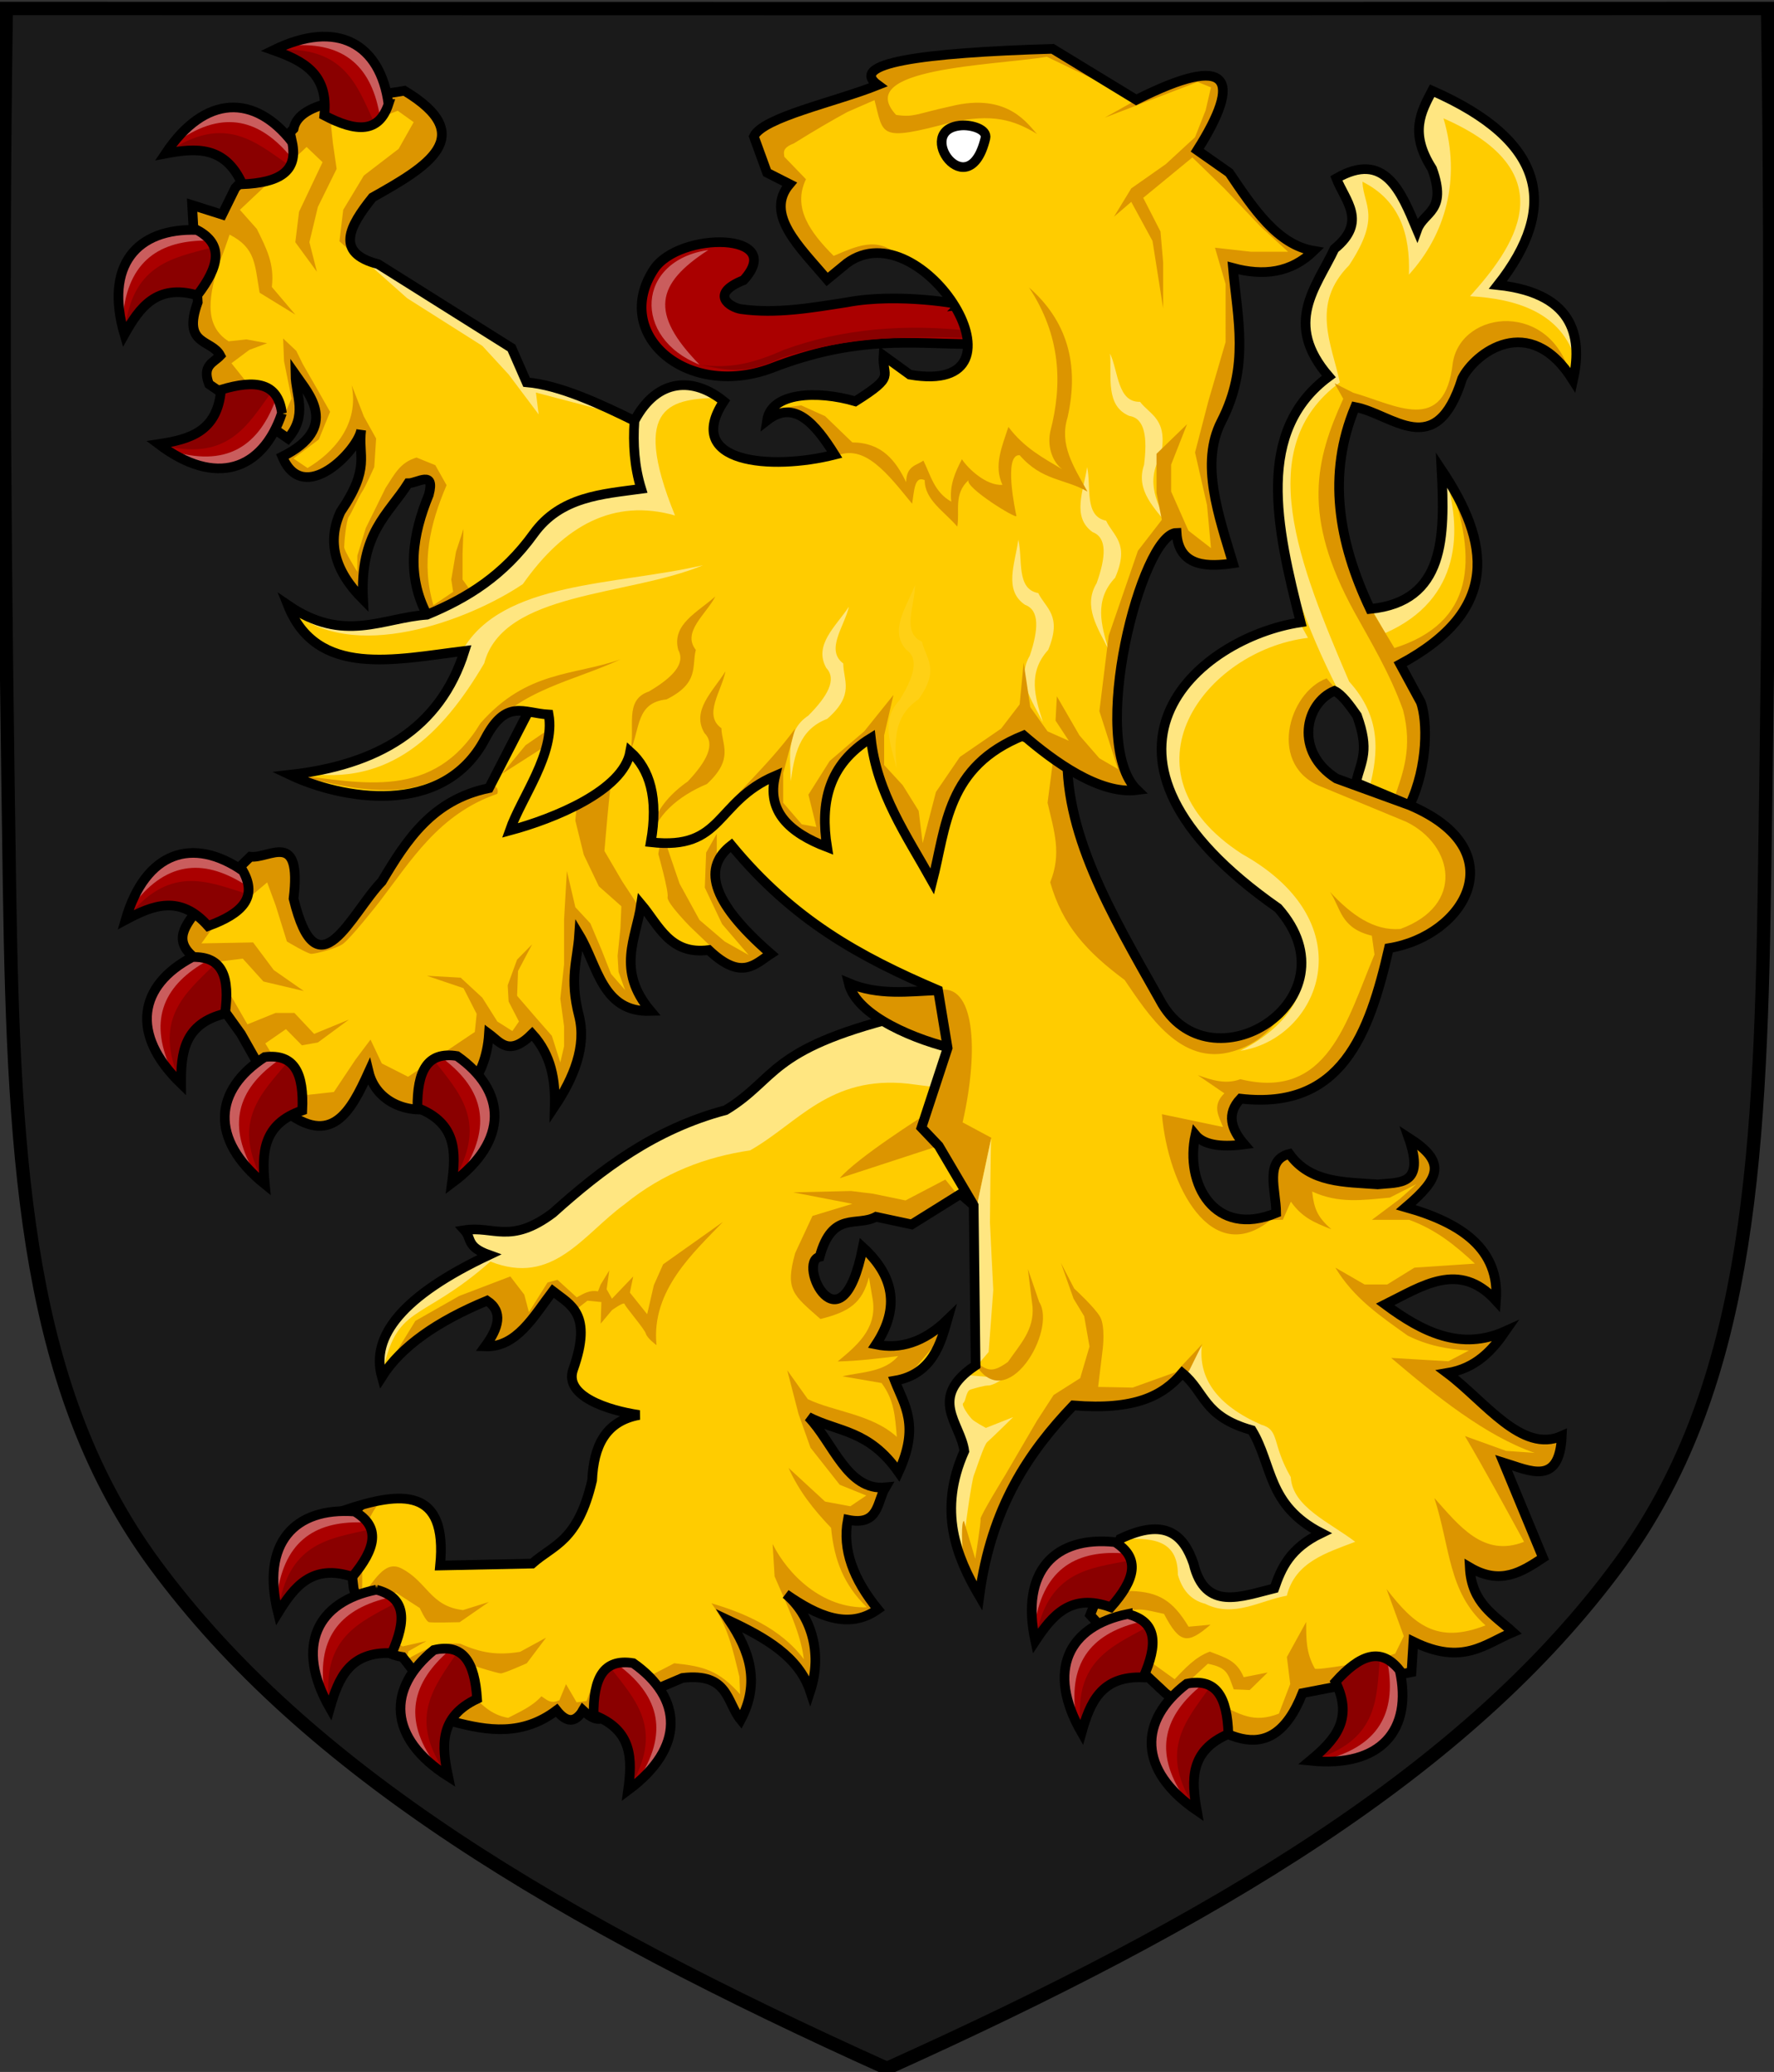
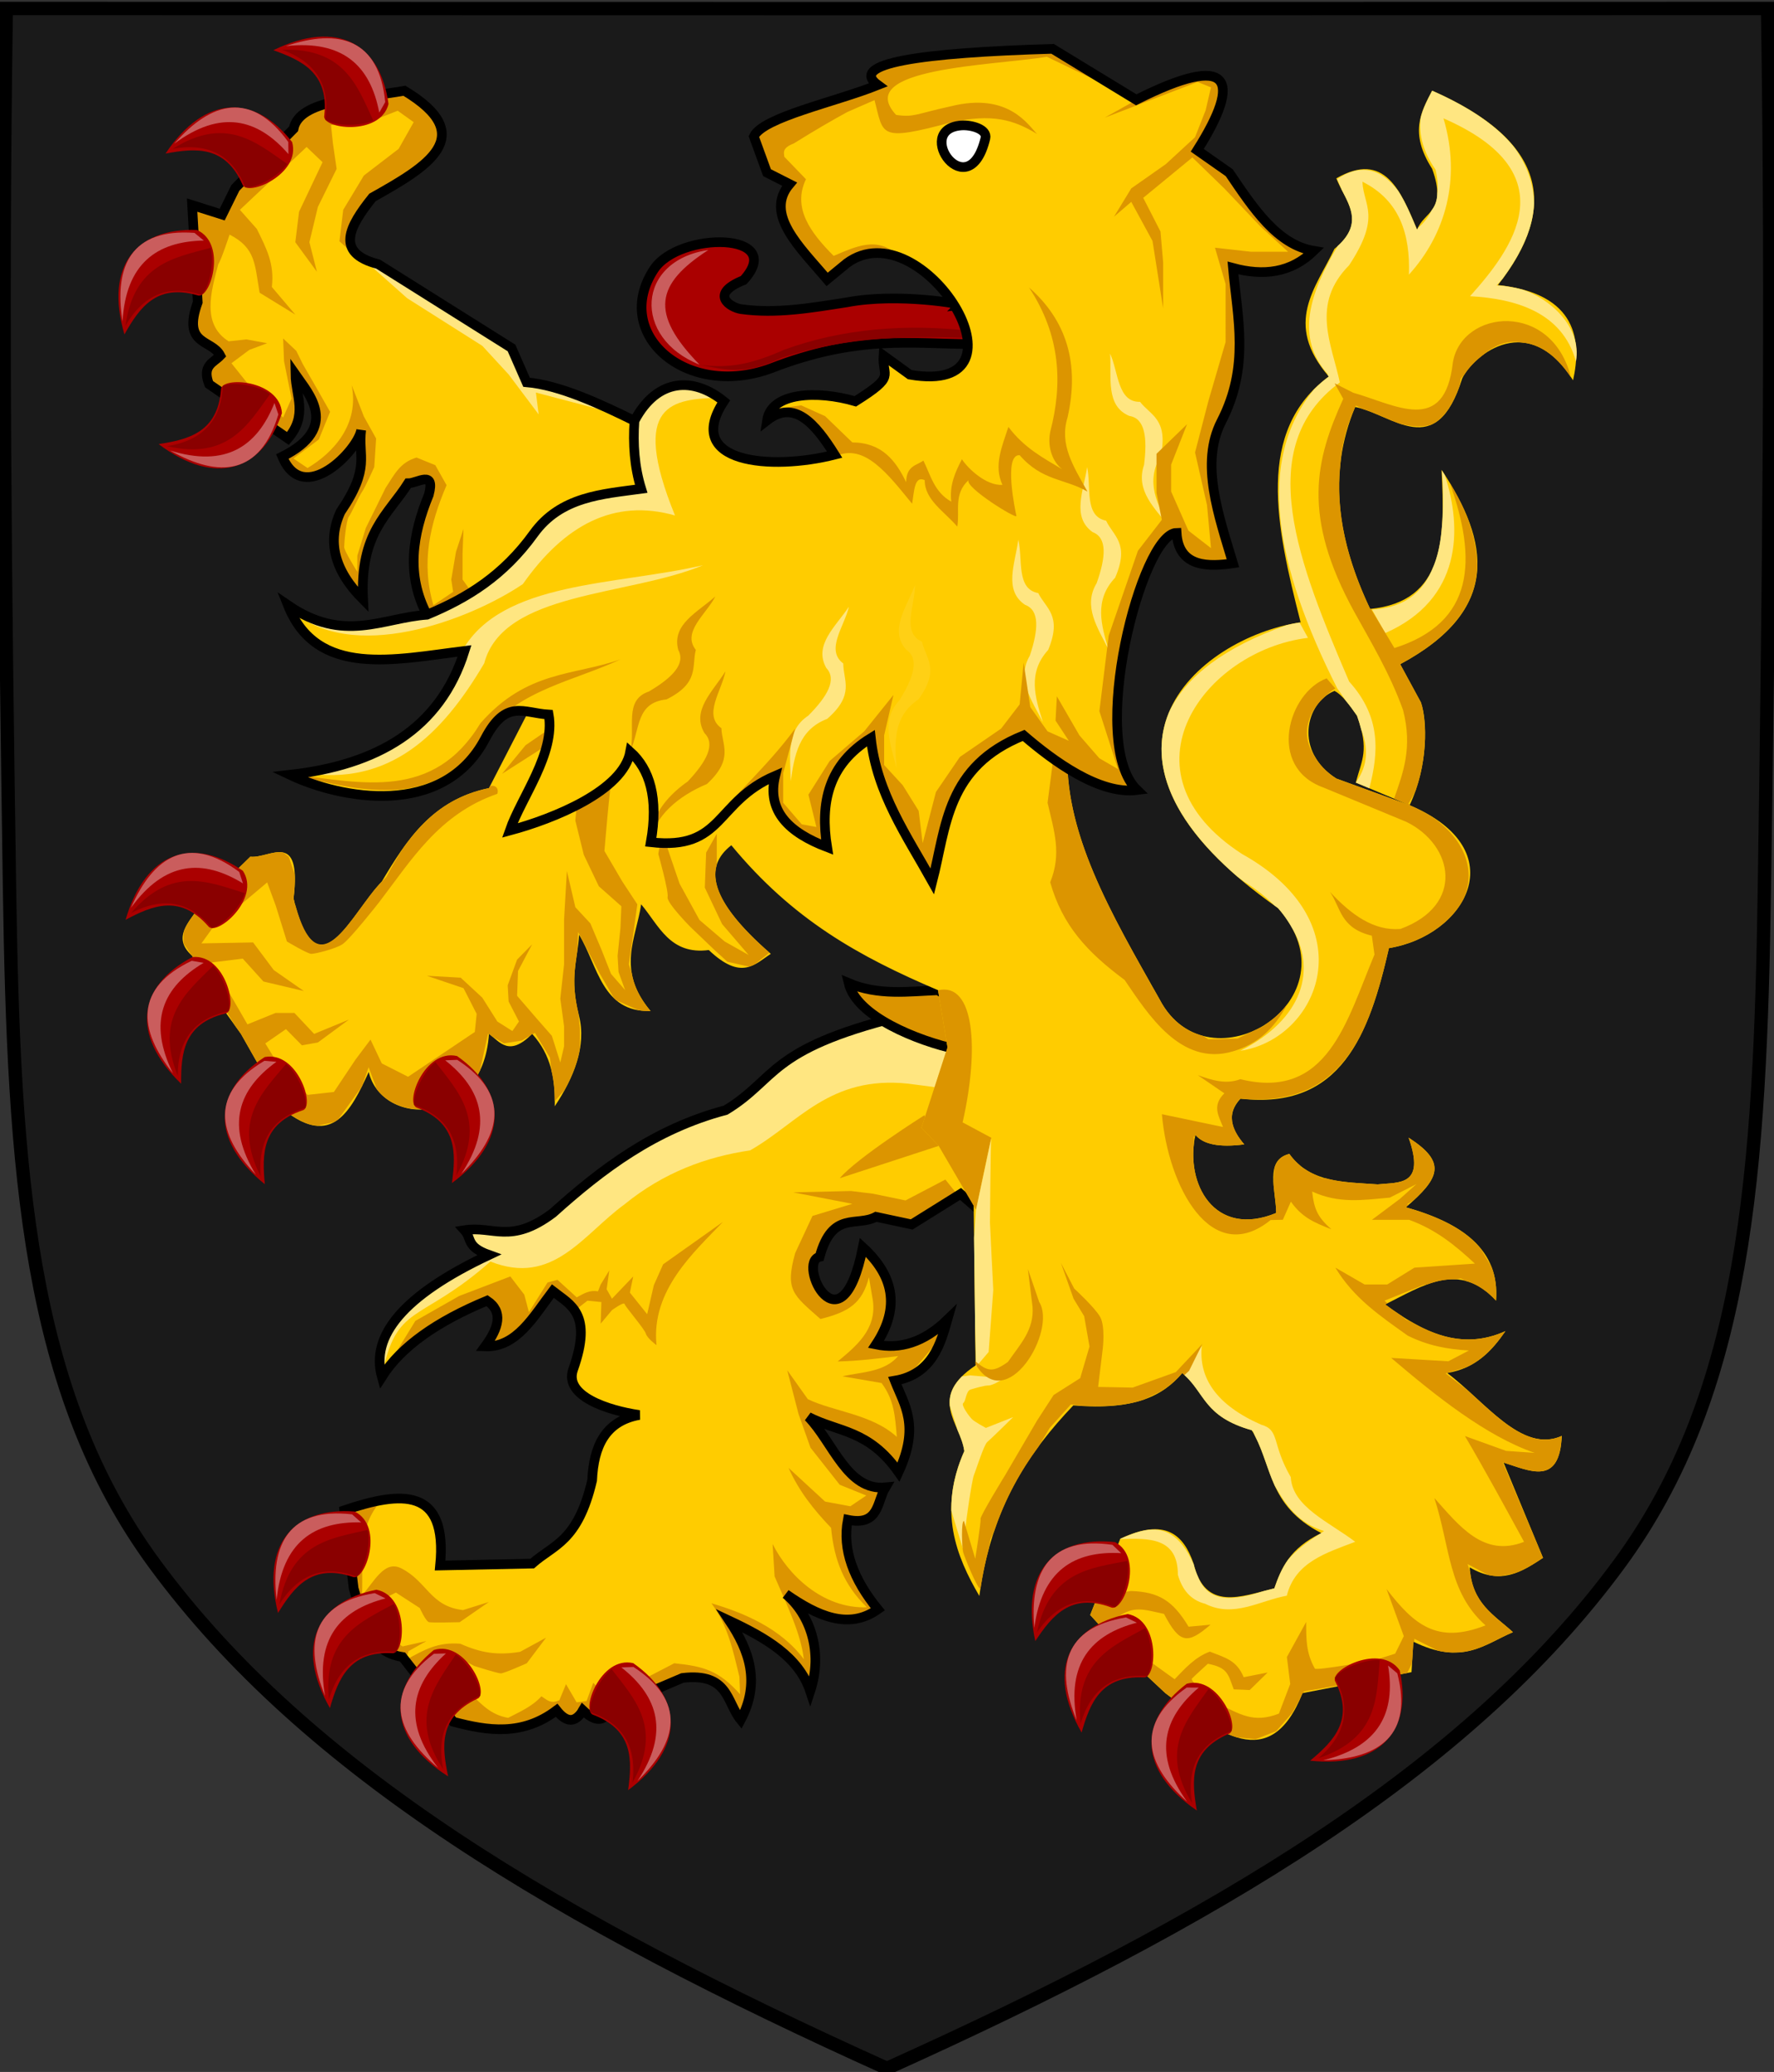
<svg xmlns="http://www.w3.org/2000/svg" xmlns:xlink="http://www.w3.org/1999/xlink" xml:space="preserve" id="Calque_1" viewBox="0 0 397.019 463.39" height="468" width="400.969" version="1.0">
  <rect x="0" y="0" width="397.019" height="463.39" fill="#333333" stroke="none" />
  <defs id="defs365" />
  <path style="fill:#1a1a1a;fill-opacity:1;stroke:#000000;stroke-width:2.984;stroke-miterlimit:4;stroke-dasharray:none;stroke-opacity:1" id="path246" d="M 1.414,1.896 C 0.374,67.477 1.153,133.077 2.129,198.654 c 0.945,63.173 4.115,112.486 32.42,151.034 34.092,46.433 90.879,79.972 163.934,112.895 0.009,-0.004 0.022,0.004 0.031,0 73.055,-32.923 129.842,-66.462 163.934,-112.895 28.305,-38.548 31.475,-87.861 32.42,-151.034 C 395.843,133.077 396.622,67.477 395.582,1.896 264.675,1.908 329.422,1.92 198.513,1.927 67.605,1.92 132.321,1.908 1.414,1.896 Z" />
  <g transform="matrix(1.079,0,0,1.079,24.319,5.983)" id="g4757">
    <g transform="translate(1)" id="g5266-3">
      <path style="fill:#aa0000;stroke:#000000;stroke-width:2;stroke-miterlimit:4;stroke-dasharray:none;stroke-opacity:1" id="path86-6" d="m 175.62,57.687 2.756,8.1 c -12.729,-0.057 -24.086,-1.963 -42.029,5.027 -17.629,6.44 -33.055,-7.186 -24.253,-20.528 5.251,-7.96 27.705,-7.733 18.603,2.234 -7.257,2.91 -2.745,5.654 -0.551,6.005 7.303,1.029 14.607,-0.261 21.91,-1.396 10.79,-2.076 24.484,0.457 23.563,0.559 z" />
      <path style="fill:#8a0000;fill-opacity:1;stroke-width:5.668;stroke-opacity:0" id="path88-7" d="m 178.51,64.574 c -12.87,-0.598 -26.397,-0.397 -39.962,4.05 -7.569,3.664 -11.572,2.502 -16.983,1.425 6.339,0.905 11.195,-0.288 17.534,-3.101 12.321,-4.471 25.299,-5.392 38.721,-3.91 v 1.117 l 0.689,-0.139 v 0.559 z" />
      <path style="fill:#ca5d5d;fill-opacity:1;stroke-width:5.668;stroke-opacity:0" id="path90-5" d="m 121.566,70.048 c -13.994,-5.565 -13.124,-21.596 1.81,-23.771 -10.823,6.997 -12.286,13.053 -1.81,23.771 z" />
    </g>
    <g transform="matrix(2.006,0,0,2.006,-83.118,-143.533)" id="g4784-3">
      <path style="fill:#ffcc00;stroke:none;stroke-width:1;stroke-miterlimit:4;stroke-dasharray:none;stroke-opacity:1" d="m 127.189,171.108 c -0.836,1.7 -2.446,2.33 -4.084,2.739 -13.549,3.382 -12.557,6.432 -17.873,9.647 -7.37,1.953 -12.809,6.082 -17.873,10.632 -4.369,3.276 -6.145,1.298 -9.131,1.772 0.779,0.853 0.131,1.706 2.526,2.559 -8.925,4.2 -12.248,8.4 -11.074,12.6 2.01,-3.171 5.762,-5.754 10.879,-7.875 1.693,1.13 1.209,2.811 -0.194,4.725 3.238,0.118 4.991,-3.073 6.994,-5.709 1.828,1.43 4.152,2.308 2.102,8.092 -0.971,2.74 3.573,4.228 6.834,4.705 -3.512,0.632 -4.715,3.245 -4.871,6.755 -1.492,6.364 -3.988,6.627 -6.202,8.601 l -9.519,0.197 c 0.805,-8.147 -4.057,-7.68 -9.908,-5.709 l 0.971,8.072 c 0.91,3.075 1.406,6.532 5.051,7.088 l 5.246,6.694 c 3.562,0.935 7.123,1.503 10.685,-1.181 1.036,1.313 1.943,1.313 2.72,0 1.591,1.504 2.35,0.9 2.914,-0.197 l 7.382,-3.15 c 4.785,-0.567 4.543,2.505 6.022,4.331 2.052,-3.877 0.896,-7.143 -1.166,-10.238 3.734,1.754 7.173,3.719 8.354,7.285 1.338,-4.076 -9.6e-4,-7.934 -2.526,-10.041 3.275,2.279 6.501,3.718 9.519,1.575 -2.519,-3.084 -3.697,-6.169 -3.108,-9.253 3.262,0.678 2.997,-1.861 3.886,-3.347 -3.94,0.392 -5.403,-4.652 -7.965,-7.285 3.108,1.605 6.217,1.292 9.325,5.709 2.217,-4.796 0.612,-6.911 -0.389,-9.45 3.942,-0.659 4.777,-3.986 5.44,-6.3 -2.461,2.378 -4.922,3.067 -7.382,2.559 2.578,-3.906 1.755,-7.184 -1.36,-10.041 -2.217,11.208 -6.879,1.516 -4.468,0.984 1.309,-4.804 3.829,-3.059 5.828,-4.134 l 3.691,0.788 5.051,-3.15 1.36,1.181 c 7.335,-12.871 -0.375,-16.148 -3.687,-22.229 z" id="path4763-5" />
      <path id="path4944-6" d="m 125.781,184.02 c 0,0 -6.906,4.349 -8.758,6.51 l 10.234,-3.342 z m 2.164,6.648 -4.123,2.158 -3.365,-0.697 -2.266,-0.277 -5.977,0.139 6.113,1.184 -4.121,1.252 -1.785,3.83 c -1.084,3.859 -0.198,4.339 2.609,6.82 2.929,-0.727 4.32,-1.622 5.014,-4.314 l 0.412,2.436 c 0.394,2.997 -1.798,4.724 -3.641,6.266 2.098,-0.051 4.173,-0.3 6.252,-0.559 -1.418,1.666 -3.737,1.635 -5.77,2.09 l 4.051,0.695 c 1.32,1.771 1.395,3.453 1.58,5.568 -2.577,-2.357 -6.53,-2.611 -9.203,-3.898 l -2.129,-2.992 1.168,4.523 1.236,3.48 3.021,3.83 2.748,1.113 -1.648,1.113 -2.611,-0.486 -3.777,-3.48 c 1.086,2.419 2.6,4.314 4.396,6.195 0.323,3.434 1.378,5.954 3.709,8.213 -4.677,0.147 -8.201,-3.453 -9.754,-6.543 l 0.205,3.342 c 1.214,2.844 2.723,5.896 3.023,8.561 -2.4,-3.23 -6.31,-4.826 -9.549,-5.777 1.697,2.32 2.223,4.859 2.885,7.588 l 0.07,1.809 c -2.181,-2.441 -3.746,-2.892 -6.801,-3.201 l -3.09,1.602 -3.709,2.018 -1.58,-1.6 -0.688,1.879 -1.029,0.139 -1.1,-1.879 -0.688,1.67 c -0.834,0.348 -1.136,0.079 -1.854,-0.418 -0.948,1.054 -2.202,1.584 -3.436,2.229 -1.822,-0.305 -2.763,-1.423 -4.053,-2.645 0,0 -2.884,-2.298 -2.953,-2.576 -0.069,-0.279 1.512,-1.184 1.512,-1.184 l 1.992,1.045 c 0,0 2.403,0.766 2.746,0.766 0.343,0 2.68,-1.045 2.68,-1.045 l 1.992,-2.645 -2.68,1.461 c -2.389,0.393 -4.071,0.102 -6.182,-0.834 -2.346,-0.193 -3.7,0.611 -5.633,1.67 l 0.275,-0.904 1.855,-1.045 -2.473,0.557 -2.061,-1.393 -0.824,-3.062 2.197,-1.113 2.473,1.602 c 0,0 0.618,1.391 0.961,1.461 0.343,0.07 3.16,0 3.16,0 l 3.021,-2.088 -2.678,0.836 c -3.41,-0.395 -3.693,-2.959 -6.389,-4.316 -1.755,-0.884 -2.785,1.403 -4.053,2.785 0.153,-4.027 -0.527,-6.878 1.998,-9.809 -0.039,0.007 -0.08,0.014 -0.119,0.021 -0.471,0.075 -3.237,0.92 -3.713,1.066 l 0.963,8.014 c 0.91,3.075 1.406,6.532 5.051,7.088 l 5.246,6.693 c 2.074,0.544 4.147,0.944 6.221,0.67 l 2.309,-0.604 c 0.43,-0.18 0.859,-0.402 1.289,-0.664 l 0.607,-0.854 1.031,0.975 0.779,0.264 c 0.019,-0.002 0.038,-0.007 0.057,-0.01 0.019,-0.05 0.475,-1.226 0.744,-1.158 0.067,0.017 0.201,0.098 0.361,0.207 0.002,-0.003 0.004,-0.005 0.006,-0.008 0.031,0.029 0.057,0.044 0.088,0.072 0.281,0.197 0.493,0.364 0.74,0.559 0.214,0.124 0.416,0.21 0.594,0.242 l 1.096,-0.863 0.328,-0.088 c 0.022,-0.04 0.047,-0.075 0.068,-0.117 l 5.988,-2.555 0.07,-0.096 c 0,0 1.512,-0.766 1.787,-0.766 0.275,0 2.197,0.279 2.197,0.279 l 0.375,0.293 c 0.499,0.229 0.876,0.545 1.176,0.918 l 0.234,0.182 1.287,2.488 c 0.081,0.127 0.157,0.258 0.25,0.377 l 0.871,-2.059 c 3.2e-4,-10e-4 -3.2e-4,-0.003 0,-0.004 0.067,-0.264 0.115,-0.525 0.154,-0.783 l 0.072,-1.617 c -0.038,-0.643 -0.165,-1.269 -0.346,-1.885 l -1.494,-3.211 c -0.128,-0.206 -0.247,-0.415 -0.383,-0.619 0.042,0.02 0.082,0.041 0.123,0.061 l -0.123,-0.266 1.355,0.861 c 1.623,0.816 3.123,1.72 4.357,2.812 l 0.127,0.084 0.057,0.078 c 0.948,0.875 1.727,1.87 2.23,3.061 l 0.047,0.064 0.207,-1.254 v -2.783 l -0.574,-2.971 c -0.515,-0.974 -1.176,-1.834 -1.979,-2.504 0.176,0.122 0.35,0.231 0.525,0.348 l -0.172,-0.234 1.357,0.977 c 0.499,0.291 0.996,0.546 1.49,0.766 l 2.455,0.725 c 0.399,0.046 0.797,0.051 1.191,0.014 l 1.803,-0.512 c 0.291,-0.141 0.58,-0.304 0.867,-0.508 -0.765,-0.937 -1.389,-1.873 -1.895,-2.811 l -0.125,-0.182 -0.025,-0.1 c -1.037,-2.032 -1.442,-4.064 -1.07,-6.096 l -0.004,-0.068 h 1.775 c 0.277,-0.088 0.502,-0.223 0.688,-0.395 l 1.109,-2.252 c 0.094,-0.245 0.196,-0.481 0.324,-0.695 l -0.016,-0.002 c -0.387,0.037 -0.743,0.01 -1.086,-0.051 l -0.322,-0.016 -0.221,-0.121 c -0.493,-0.165 -0.946,-0.419 -1.363,-0.75 l -0.064,-0.035 -0.031,-0.039 c -0.961,-0.795 -1.756,-1.952 -2.539,-3.137 l -0.246,-0.305 -0.268,-0.471 c -0.571,-0.857 -1.154,-1.688 -1.809,-2.361 0.21,0.108 0.419,0.19 0.629,0.283 l -0.133,-0.234 3.102,1.338 c 0.962,0.345 1.923,0.751 2.885,1.416 l 1.158,0.586 1.732,2.211 c 0.611,-1.347 0.916,-2.479 1.02,-3.471 l 0.045,-0.859 c -0.02,-2.007 -0.876,-3.426 -1.5,-5.01 0.035,-0.006 0.065,-0.015 0.1,-0.021 l -0.16,-0.367 1.922,-0.625 2.129,-2.506 1.168,-2.229 -1.922,1.463 -1.105,0.191 c -1.358,0.532 -2.716,0.632 -4.074,0.352 0.057,-0.086 0.103,-0.169 0.156,-0.254 l -0.129,-0.012 0.938,-1.545 c 0.067,-0.162 0.131,-0.323 0.186,-0.482 l 0.32,-2.977 c -0.239,-1.72 -1.228,-3.301 -2.83,-4.77 -0.078,0.395 -0.166,0.706 -0.25,1.051 l -0.08,0.787 -0.301,0.572 c -1.397,4.248 -3.265,3.137 -4.09,1.398 l -0.143,-0.092 0.027,-0.193 c -0.442,-1.114 -0.453,-2.346 0.357,-2.535 l 0.027,-0.193 0.16,-0.373 c 0.166,-0.501 0.345,-0.919 0.539,-1.266 l 0.4,-0.938 0.471,-0.148 c 0.751,-0.61 1.6,-0.681 2.447,-0.771 l 0.172,-0.055 0.461,-0.039 c 0.396,-0.065 0.789,-0.156 1.16,-0.355 l 0.848,0.182 0.76,-0.066 1.084,0.459 0.713,0.152 5.072,-2.977 z m -23,4.375 -6.182,4.385 -0.961,2.158 -0.688,2.994 -1.785,-2.229 0.342,-1.67 -2.197,2.297 -0.549,-0.975 0.273,-1.949 -0.893,1.463 -0.273,0.695 c -0.9,-0.139 -1.432,0.215 -2.199,0.627 l -1.99,-1.811 -1.031,0.279 -1.924,3.062 -0.48,-1.811 -1.441,-1.879 -5.289,2.018 -4.533,2.576 -3.486,5.68 c 5.25e-4,0.002 0.001,0.004 0.002,0.006 l 0.541,-0.627 c 0.42,-0.568 0.884,-1.121 1.418,-1.65 l 0.357,-0.414 0.502,-0.375 c 0.667,-0.577 1.412,-1.126 2.215,-1.656 l 0.168,-0.127 0.135,-0.074 c 0.984,-0.631 2.062,-1.229 3.23,-1.797 l 0.139,-0.078 0.139,-0.061 c 0.66,-0.315 1.34,-0.624 2.055,-0.92 0.457,0.305 0.746,0.652 0.91,1.031 l 0.262,0.297 -0.111,0.5 c -0.004,0.861 -0.48,1.841 -1.254,2.896 0.109,0.004 0.211,-0.004 0.316,-0.008 l 1.393,-0.326 1.611,-0.914 c 0.086,-0.072 0.17,-0.15 0.254,-0.227 l 1.637,-1.852 1.717,-2.367 0.037,0.023 c 0.01,-0.013 0.02,-0.026 0.029,-0.039 0.121,0.095 0.243,0.188 0.367,0.279 l 0.598,0.363 0.145,0.201 c 0.433,0.337 0.845,0.698 1.16,1.168 l 1.305,-1.021 1.443,0.139 -0.07,2.229 1.168,-1.393 c 0,0 1.236,-0.905 1.305,-0.627 0.069,0.279 2.062,2.575 2.199,3.062 0.138,0.487 1.098,1.184 1.098,1.184 -0.576,-5.678 3.878,-9.603 6.869,-12.738 z" style="fill:#dc9500;fill-opacity:1;stroke:none;stroke-width:1;stroke-miterlimit:4;stroke-dasharray:none;stroke-opacity:1" />
      <path d="m 69.68,211.057 c -1.654,-5.988 5.68,-9.918 11.074,-12.6 -1.556,-0.273 -1.954,-1.487 -2.526,-2.559 7.061,1.383 8.779,-1.073 11.626,-3.927 4.704,-3.414 9.36,-6.974 15.504,-8.565 6.074,-5.449 11.03,-8.402 17.785,-9.398 l 5.797,1.679 0.65,5.791 -5.481,-0.717 c -8.144,-0.865 -11.356,4.056 -16.347,6.891 -4.576,0.678 -8.954,2.296 -12.982,5.569 -4.31,3.137 -7.39,8.49 -13.874,5.917 -7.341,6.486 -9.781,4.218 -11.225,11.92 z" id="path114-2" style="fill:#ffe681;fill-opacity:1;stroke-width:2.825;stroke-opacity:0" />
      <path id="path4950-9" d="m 127.189,171.108 c -0.836,1.7 -2.446,2.33 -4.084,2.739 -13.549,3.382 -12.557,6.432 -17.873,9.647 -7.37,1.953 -12.809,6.082 -17.873,10.632 -4.369,3.276 -6.145,1.298 -9.131,1.772 0.779,0.853 0.131,1.706 2.526,2.559 -8.925,4.2 -12.248,8.4 -11.074,12.6 2.01,-3.171 5.762,-5.754 10.879,-7.875 1.693,1.13 1.209,2.811 -0.194,4.725 3.238,0.118 4.991,-3.073 6.994,-5.709 1.828,1.43 4.152,2.308 2.102,8.092 -0.971,2.74 3.573,4.228 6.834,4.705 -3.512,0.632 -4.715,3.245 -4.871,6.755 -1.492,6.364 -3.988,6.627 -6.202,8.601 l -9.519,0.197 c 0.805,-8.147 -4.057,-7.68 -9.908,-5.709 l 0.971,8.072 c 0.91,3.075 1.406,6.532 5.051,7.088 l 5.246,6.694 c 3.562,0.935 7.123,1.503 10.685,-1.181 1.036,1.313 1.943,1.313 2.72,0 1.591,1.504 2.35,0.9 2.914,-0.197 l 7.382,-3.15 c 4.785,-0.567 4.543,2.505 6.022,4.331 2.052,-3.877 0.896,-7.143 -1.166,-10.238 3.734,1.754 7.173,3.719 8.354,7.285 1.338,-4.076 -9.6e-4,-7.934 -2.526,-10.041 3.275,2.279 6.501,3.718 9.519,1.575 -2.519,-3.084 -3.697,-6.169 -3.108,-9.253 3.262,0.678 2.997,-1.861 3.886,-3.347 -3.94,0.392 -5.403,-4.652 -7.965,-7.285 3.108,1.605 6.217,1.292 9.325,5.709 2.217,-4.796 0.612,-6.911 -0.389,-9.45 3.942,-0.659 4.777,-3.986 5.44,-6.3 -2.461,2.378 -4.922,3.067 -7.382,2.559 2.578,-3.906 1.755,-7.184 -1.36,-10.041 -2.217,11.208 -6.879,1.516 -4.468,0.984 1.309,-4.804 3.829,-3.059 5.828,-4.134 l 3.691,0.788 5.051,-3.15 1.36,1.181 c 7.335,-12.871 -0.375,-16.148 -3.687,-22.229 z" style="fill:none;stroke:#000000;stroke-width:0.997;stroke-miterlimit:4;stroke-dasharray:none;stroke-opacity:1" />
    </g>
    <g transform="matrix(2.006,0,0,2.006,-83.118,-143.533)" id="g4990-1">
      <path style="fill:#dc9500;fill-opacity:1;stroke:#000000;stroke-width:0.997;stroke-linecap:butt;stroke-linejoin:miter;stroke-miterlimit:4;stroke-dasharray:none;stroke-opacity:1" d="m 127.189,171.107 c -3.058,0.123 -6.183,0.568 -9.248,-0.741 0.819,3.442 7.068,5.953 11.247,6.869 1.396,-2.877 0.174,-4.815 -1.999,-6.128 z" id="path4754-2" />
      <path style="fill:#ffcc00;stroke:none;stroke-width:1;stroke-miterlimit:4;stroke-dasharray:none;stroke-opacity:1" d="m 88.676,134.85 -7.92,15.372 c -5.848,1.199 -8.525,5.362 -11.074,9.646 -3.188,3.279 -6.663,11.889 -9.131,1.771 0.867,-7.215 -2.486,-4.094 -4.469,-4.33 l -5.244,5.119 c -1.077,1.643 -2.899,3.226 -0.777,5.117 l 3.496,5.906 1.555,2.166 4.469,7.875 c 4.902,3.892 6.886,0.145 8.742,-3.938 1.395,5.757 11.803,5.646 12.434,-3.938 1.163,0.86 2.07,2.392 4.467,0 1.988,2.187 2.403,4.774 2.332,7.482 1.973,-2.951 3.304,-6.222 2.51,-9.348 -1.007,-3.964 -0.172,-5.609 0.014,-8.373 1.935,3.199 2.364,8.041 7.383,7.875 -3.582,-4.258 -1.48,-7.499 -0.971,-11.025 1.839,2.185 2.969,5.249 6.994,4.727 3.389,3.213 4.759,1.457 6.41,0.393 -6.465,-5.609 -6.922,-9.017 -4.08,-11.221 6.37,7.714 13.191,11.49 21.375,14.979 l 0.99,5.969 -2.707,8.232 1.785,1.879 3.572,6.057 0.045,0.09 v 0.004 l 0.195,16.537 c -5.022,3.362 -1.529,5.972 -1.166,8.859 -2.738,6.152 -0.84,10.869 1.555,14.963 1.234,-9.218 5.141,-14.893 9.713,-19.688 6.366,0.518 9.268,-0.985 11.268,-3.348 2.396,1.969 2.12,4.481 7.189,5.908 2.181,3.588 1.563,7.741 7.188,10.631 -3.266,1.569 -4.133,3.625 -4.857,5.709 -3.44,0.844 -7.159,2.411 -8.354,-2.559 -1.033,-3.014 -2.94,-4.763 -7.576,-2.561 l -3.109,7.875 5.246,5.711 2.525,2.361 c 5.377,4.034 10.82,8.48 14.182,0 l 11.268,-2.166 0.195,-3.148 c 5.104,2.496 7.391,0.236 10.295,-0.984 -1.904,-1.752 -4.276,-2.96 -4.467,-6.695 3.199,1.889 5.389,0.459 7.576,-0.984 l -4.08,-9.844 c 2.732,0.843 5.785,2.465 6.023,-2.756 -4.149,1.856 -7.939,-3.57 -11.852,-6.498 2.95,-0.488 4.61,-2.284 6.023,-4.33 -4.612,2.086 -8.59,0.095 -12.434,-2.756 3.821,-1.891 7.64,-4.567 11.461,-0.395 0.401,-5.29 -3.532,-8.017 -9.324,-9.646 3.566,-3.046 4.219,-4.665 0.291,-7.188 1.776,5.031 -0.999,4.585 -3.205,4.824 -3.403,-0.249 -6.973,-0.124 -9.131,-3.15 -2.602,0.648 -1.376,3.766 -1.359,6.104 -6.383,2.64 -9.48,-3.051 -8.354,-8.072 0.8,0.968 2.438,1.329 5.051,0.984 -1.358,-1.575 -1.869,-3.15 -0.389,-4.725 10.45,1.205 13.313,-6.678 15.348,-15.553 7.818,-1.242 13.166,-10.101 2.137,-14.768 l -7.576,-2.756 c -4.373,-2.772 -3.219,-7.801 -0.195,-9.057 0.777,0.38 1.555,1.452 2.332,2.561 1.293,3.608 0.496,4.538 -0.125,6.912 l 5.564,2.34 c 1.939,-4.092 1.832,-8.76 1.166,-10.631 l -2.139,-3.938 c 10.478,-5.624 9.24,-12.633 4.275,-20.082 0.361,6.936 0.379,13.611 -7.383,14.373 -3.302,-6.956 -4.456,-13.913 -1.555,-20.869 3.91,0.748 8.357,5.727 11.074,-2.953 1.269,-2.564 6.926,-7.016 11.463,0.195 0.885,-4.008 0.52,-8.953 -7.771,-9.844 6.346,-8.066 4.976,-14.903 -6.801,-20.082 -1.143,2.194 -2.386,4.345 0,8.072 1.61,4.473 -0.866,4.389 -1.553,6.301 -1.7,-4.055 -3.37,-8.173 -8.354,-5.316 0.898,2.32 3.27,4.474 -0.195,7.285 -1.893,4.014 -5.332,7.681 -0.582,13.191 -7.596,5.613 -5.471,15.413 -2.914,25.398 -10.619,1.584 -25.033,13.681 -2.332,29.533 8.361,9.473 -7.201,19.051 -12.238,9.449 -5.026,-8.899 -10.076,-17.403 -9.52,-26.186 z" id="path4806-7" />
      <path id="path5233-0" d="m 132.697,186.35 -2.966,-1.589 c 1.731,-7.614 1.233,-14.521 -2.542,-13.652 l 0.976,5.882 -2.693,8.319 1.785,1.879 3.859,6.609 z" style="fill:#dc9500;fill-opacity:1;stroke:none;stroke-width:1px;stroke-linecap:butt;stroke-linejoin:miter;stroke-opacity:1" />
      <path id="path5019-9" d="m 178.277,78.162 c -0.471,0.903 -0.943,1.805 -1.188,2.807 -0.223,1.854 0.343,3.629 1.535,5.34 0.243,1 0.268,1.78 0.182,2.447 -0.004,0.804 -0.255,1.331 -0.586,1.771 -0.328,0.686 -0.806,1.329 -1.404,1.799 -0.032,0.069 -0.065,0.135 -0.092,0.209 -0.609,-1.454 -1.221,-2.903 -1.977,-4.049 -1.829,-2.384 -3.927,-2.776 -6.289,-1.203 0.155,0.379 0.318,0.758 0.479,1.137 0.939,1.804 1.985,3.597 -0.418,5.777 -2.903,4.857 -4.427,9.48 -1.021,13.271 -0.016,0.015 -0.031,0.031 -0.047,0.047 0.051,0.061 0.09,0.118 0.143,0.18 -0.562,0.415 -1.064,0.855 -1.523,1.314 -6.027,7.36 -4.048,18.168 2.389,30.896 0.312,0.435 0.614,0.871 0.902,1.307 0.382,0.449 0.765,0.982 1.146,1.527 0.189,0.527 0.321,0.985 0.428,1.41 0.708,1.833 0.777,3.665 -0.551,5.498 -5.5e-4,7.6e-4 -0.001,0.001 -0.002,0.002 v 0.002 l 1.398,0.588 c 0.963,-3.677 1.242,-7.353 -2.086,-11.029 -5.203,-12.158 -10.09,-24.196 -0.961,-30.906 -0.862,-4.037 -3.025,-8.074 0.961,-12.111 3.367,-5.115 1.463,-6.174 1.375,-8.631 3.876,1.945 4.945,5.441 4.807,9.605 3.74,-4.114 5.447,-9.851 3.572,-16.15 13.107,5.716 6.98,13.657 2.748,18.377 4.688,0.257 9.538,1.64 10.952,6.746 0.648,-3.661 -2.861,-6.582 -5.551,-7.435 -0.573,-0.153 -1.21,-0.275 -1.896,-0.371 -0.247,-0.024 -0.498,-0.045 -0.758,-0.053 0.223,-0.228 0.409,-0.458 0.611,-0.688 2.038,-2.751 3.172,-5.358 3.258,-7.799 -0.038,-2.06 -0.764,-4.018 -2.039,-5.768 -1.702,-2.135 -4.48,-4.099 -8.496,-5.865 z m 1.012,39.242 c 0.16,2.256 0.15,4.169 -0.002,5.793 -0.122,1.632 -0.414,3.134 -1.002,4.412 -0.026,0.06 -0.05,0.125 -0.076,0.184 -1.297,2.859 -3.53,3.819 -6.16,3.977 l 1.375,2.436 c 7.916,-3.477 8,-10.75 6.162,-16.334 -0.1,-0.156 -0.193,-0.311 -0.297,-0.467 z m -14.723,15.709 c -0.425,0.066 -0.855,0.155 -1.289,0.254 -6.57,2.3 -10.382,5.374 -12.066,8.727 -0.063,0.138 -0.135,0.273 -0.191,0.414 -2.2e-4,5.5e-4 2.2e-4,0.001 0,0.002 -1.801,4.477 -0.503,10.278 7.119,16.857 0.234,0.177 0.466,0.354 0.707,0.525 1.233,0.756 2.265,1.592 3.137,2.469 0.126,0.089 0.237,0.176 0.365,0.266 0.403,0.456 0.734,0.913 1.029,1.367 0.052,0.075 0.099,0.151 0.148,0.227 0.068,0.11 0.134,0.22 0.195,0.33 2.702,4.441 1.196,9.539 -5.287,12.814 8.139,-1.209 13.131,-13.121 0.207,-20.326 -13.196,-8.514 -3.903,-21.048 6.799,-22.344 z m -31.869,53.236 -1.58,7.447 -0.203,2.914 0.107,9.066 0.096,4.238 1.305,-1.531 0.48,-6.404 c 0,0 -0.344,-6.682 -0.344,-6.961 0,-0.279 0.07,-8.909 0.139,-8.77 z m 21.766,21.494 -1.822,3.012 c 2.163,1.938 2.081,4.333 6.988,5.715 0.018,0.03 0.033,0.061 0.051,0.092 0.025,0.006 0.047,0.016 0.072,0.021 0.077,0.189 0.143,0.331 0.215,0.494 0.872,1.676 1.266,3.448 2.047,5.143 1.129,1.957 2.376,3.83 5.088,4.664 -0.105,0.066 -0.202,0.139 -0.307,0.205 0.008,0.004 0.014,0.008 0.021,0.012 -0.083,0.04 -0.147,0.085 -0.227,0.125 -1.182,0.761 -2.31,1.579 -3.211,2.625 -0.676,0.945 -1.068,1.948 -1.42,2.959 -0.365,0.089 -0.73,0.182 -1.098,0.279 -2.989,0.953 -5.709,1.357 -6.807,-1.523 -0.165,-0.363 -0.312,-0.771 -0.432,-1.252 -1.443,-3.206 -3.176,-3.83 -5.018,-3.504 -0.002,3.5e-4 -0.004,-3.6e-4 -0.006,0 -0.002,3.5e-4 -0.004,0.002 -0.006,0.002 -0.153,0.028 -0.308,0.062 -0.463,0.102 -0.033,0.008 -0.068,0.018 -0.102,0.027 -0.565,0.152 -1.139,0.378 -1.715,0.625 -0.096,0.043 -0.187,0.078 -0.285,0.125 l -0.01,0.027 c 3.012,-0.11 5.977,-0.154 5.971,3.691 0.438,1.505 1.281,2.599 2.816,2.992 2.962,1.49 5.65,-0.33 8.447,-0.834 0.875,-3.484 4.077,-4.418 7.076,-5.57 -2.687,-2.039 -6.508,-3.617 -6.664,-6.682 -2.032,-3.509 -1.079,-4.862 -3.09,-5.43 -4.612,-2.038 -6.445,-4.805 -6.113,-8.143 z m -23.975,3.059 -0.82,0.104 c -0.812,0.808 -1.173,1.578 -1.258,2.322 l -0.012,0.146 c -0.013,0.193 -0.009,0.384 0.01,0.574 l 0.791,2.492 c 0.31,0.725 0.612,1.45 0.705,2.193 -0.981,2.203 -1.36,4.22 -1.342,6.092 l 0.004,0.068 1.166,3.828 1.861,4.107 c 0.004,-0.027 0.007,-0.055 0.012,-0.082 -0.092,-0.404 -1.559,-5.792 -1.559,-6.194 0,-0.418 0.648,-4.862 0.854,-5.349 0.206,-0.487 1.032,-3.134 1.375,-3.412 0.343,-0.279 2.678,-2.574 2.678,-2.574 l -2.816,1.113 c 0,0 -1.167,-0.626 -1.441,-0.904 -0.275,-0.279 -1.167,-1.463 -0.893,-1.672 0.275,-0.209 0.273,-1.251 0.754,-1.391 0.481,-0.139 1.375,-0.418 1.855,-0.418 0.481,0 1.718,-0.766 1.443,-0.766 z" style="fill:#ffe681;fill-opacity:1;stroke:none;stroke-width:1;stroke-miterlimit:4;stroke-dasharray:none;stroke-opacity:1" />
      <path id="path5016-3" d="m 186.143,101.967 c -2.697,-0.083 -5.264,1.524 -5.723,4.268 -0.846,7.603 -5.977,4.347 -10.303,3.133 l -1.924,-0.975 0.893,1.602 c -2.868,6.291 -4.32,12.084 1.133,22.002 1.613,2.934 3.655,6.275 5.051,10.156 1.005,3.902 -0.004,6.51 -0.932,9.164 l 1.609,0.676 c 0.013,-0.028 0.022,-0.058 0.035,-0.086 -0.056,-0.026 -0.107,-0.054 -0.164,-0.08 0.278,-0.423 0.514,-0.847 0.717,-1.275 0.014,-0.038 0.034,-0.075 0.047,-0.113 0.862,-2.486 1.058,-5.011 0.918,-6.898 -0.018,-0.221 -0.047,-0.443 -0.068,-0.664 -0.077,-0.597 -0.18,-1.127 -0.318,-1.514 l -2.139,-3.938 c 0.035,-0.019 0.063,-0.04 0.098,-0.059 l -0.01,-0.018 c 0.132,-0.066 0.252,-0.133 0.381,-0.199 5.299,-2.972 7.416,-6.319 7.494,-9.908 -0.011,-1.556 -0.367,-3.156 -0.941,-4.785 -0.484,-1.243 -1.124,-2.505 -1.9,-3.783 2.853,7.966 2.578,14.438 -5.721,17.076 l -2.432,-4.045 c -0.027,0.003 -0.049,0.009 -0.076,0.012 -2.355,-4.963 -3.607,-9.926 -3.084,-14.889 0.14,-1.98 0.599,-3.91 1.451,-5.777 0.028,-0.068 0.05,-0.135 0.078,-0.203 0.003,6.1e-4 0.007,0.001 0.01,0.002 0.025,-0.053 0.045,-0.106 0.07,-0.158 0.229,0.124 0.45,0.233 0.674,0.348 1.304,0.399 2.651,1.125 3.959,1.557 1.183,0.287 2.225,0.327 3.105,0.086 1.113,-0.461 2.134,-1.657 3,-4.072 0.041,-0.229 0.084,-0.453 0.113,-0.703 0.139,-0.176 0.283,-0.332 0.424,-0.502 0.388,-0.597 0.977,-1.236 1.691,-1.793 1.253,-1.095 2.614,-1.731 4.199,-1.428 1.654,0.131 3.429,1.135 5.072,3.596 -0.994,-3.972 -3.805,-5.728 -6.488,-5.811 z m -10.195,50.025 -1.637,-0.596 c -0.002,0.004 -0.002,0.009 -0.004,0.014 l -0.373,-0.15 -5.562,-2.023 c -1.05,-0.665 -1.773,-1.463 -2.236,-2.305 -1.496,-2.178 -0.67,-4.269 0.539,-5.66 0.1,-0.114 0.211,-0.216 0.322,-0.318 0.426,-0.429 0.87,-0.798 1.268,-1.029 l -0.895,-1.043 c -3.976,1.453 -6.208,9.168 -0.342,11.275 l 8.584,3.551 c 4.918,2.415 6.056,8.628 -0.617,11.068 -2.743,0.22 -5.084,-1.465 -7.281,-3.83 1.126,1.631 1.044,3.736 4.328,4.525 l 0.273,1.949 c -2.885,6.862 -4.836,15.101 -13.873,12.877 -1.465,0.565 -2.931,0.112 -4.396,-0.418 l 2.748,1.879 c -1.319,1.289 -0.571,2.369 -0.139,3.48 l -6.318,-1.322 c 0.633,7.451 5.099,15.898 11.234,10.938 l 1.27,-0.031 0.83,-1.873 c 1.147,1.631 2.416,2.166 4.189,2.854 -1.44,-1.249 -1.796,-2.124 -1.99,-3.898 2.741,1.255 5.138,0.898 8.035,0.627 l 2.748,-1.393 -1.717,1.531 -2.885,2.158 h 3.846 c 2.741,0.995 4.723,2.59 6.801,4.525 l -6.252,0.418 -2.816,1.74 h -2.334 l -3.023,-1.74 c 1.89,3.138 4.58,4.957 7.488,7.029 2.078,1.026 4.064,1.404 6.318,1.531 l -2.129,1.115 -5.908,-0.35 c 4.627,3.942 9.845,8.099 14.836,9.814 l -2.953,-0.207 -4.258,-1.533 c 2.12,3.597 4.11,7.267 6.113,10.93 -4.202,1.655 -6.725,-1.684 -9.273,-4.525 1.657,5.116 1.417,9.723 5.289,13.156 -4.99,1.97 -7.395,-0.058 -10.234,-3.758 l 1.785,4.871 -0.893,1.811 -2.197,0.695 c 0,0 -6.113,1.114 -6.113,0.836 -0.902,-1.614 -0.893,-3 -0.893,-4.803 l -1.992,3.619 0.344,2.785 -1.168,3.062 c -2.665,1.039 -4.012,0.055 -6.457,-1.113 0,0 -2.816,-2.227 -2.541,-2.506 0.275,-0.279 1.648,-1.531 1.648,-1.531 2.091,0.401 2.092,1.108 2.68,2.645 0.275,0 1.648,0.07 1.648,0.07 l 1.854,-1.811 -2.473,0.486 c -0.74,-1.751 -1.825,-1.984 -3.502,-2.645 -1.522,0.565 -2.538,1.711 -3.641,2.854 l -3.572,-2.574 -2.404,-3.76 c 1.723,-1.35 2.852,-0.838 4.877,-0.418 1.625,3.081 2.412,3.181 4.809,1.115 l -2.268,0.209 c -1.607,-2.666 -3.058,-3.603 -5.975,-3.689 l -1.307,0.209 -0.174,-4.607 -2.717,6.881 5.23,5.693 0.016,0.018 0.01,0.01 2.516,2.352 c 0.43,0.322 0.859,0.642 1.289,0.963 1.122,0.787 2.112,1.475 3.391,2.34 0.94,0.563 1.861,1.005 2.752,1.266 0.838,0.083 1.908,0.189 1.908,0.189 l 2.129,-0.836 1.648,-1.879 0.752,-1.354 c 0.104,-0.231 0.212,-0.436 0.312,-0.689 l 0.078,-0.016 0.094,-0.168 9.67,-1.709 0.984,-0.189 0.473,-0.957 0.055,-0.51 0.109,-1.766 c 0.026,0.013 0.05,0.021 0.076,0.033 l 0.035,-0.332 2.408,1.221 c 0.533,0.122 1.033,0.183 1.502,0.197 l 0.92,-0.037 c 2.064,-0.217 3.598,-1.329 5.354,-2.066 -0.473,-0.436 -0.976,-0.838 -1.467,-1.254 l -0.133,-0.08 -0.127,-0.148 c -1.286,-1.119 -2.437,-2.395 -2.695,-4.705 l -0.268,-0.854 2.09,1.115 c 0.448,0.104 0.877,0.144 1.289,0.129 l 1.396,-0.27 c 1.066,-0.345 2.048,-0.969 3.023,-1.613 l -0.367,-0.887 -3.791,-8.986 0.078,0.029 c 0.012,0.004 0.023,0.008 0.035,0.012 2.545,0.791 5.356,2.224 5.906,-1.838 l 0.065,-0.924 c -3.416,1.512 -6.59,-1.896 -9.789,-4.781 l -2.203,-1.686 2.102,-0.617 c 0.47,-0.21 0.892,-0.467 1.289,-0.75 l 0.543,-0.416 c 0.871,-0.738 1.59,-1.631 2.248,-2.584 -3.549,1.605 -6.721,0.788 -9.746,-0.969 -0.14,-0.059 -0.557,-0.232 -0.557,-0.232 l -0.41,-0.363 c -0.577,-0.374 -1.151,-0.769 -1.721,-1.191 0.08,-0.04 0.16,-0.081 0.24,-0.121 l -0.307,-0.273 3.982,-1.602 0.432,-0.076 c 0.975,-0.354 1.947,-0.567 2.922,-0.52 l 0.562,-0.1 0.529,0.275 c 0.689,0.185 1.377,0.533 2.066,1.074 l 0.084,0.043 0.113,0.109 c 0.278,0.234 0.558,0.491 0.836,0.795 0.1,-1.323 -0.07,-2.485 -0.473,-3.51 -5.4e-4,-0.001 -0.001,-0.003 -0.002,-0.004 l -1.082,-1.828 c -1.618,-2.009 -4.368,-3.349 -7.768,-4.305 0.103,-0.088 0.179,-0.164 0.277,-0.25 l -0.145,-0.057 0.57,-0.328 c 1.071,-0.975 1.811,-1.816 2.104,-2.59 l 0.072,-0.199 c 0.356,-1.241 -0.409,-2.364 -2.588,-3.764 1.776,5.031 -0.999,4.585 -3.205,4.824 -1.815,-0.133 -3.672,-0.172 -5.342,-0.627 l -0.404,-0.031 -0.432,-0.227 c -0.482,-0.186 -0.942,-0.424 -1.375,-0.719 l -0.322,-0.17 -0.143,-0.184 c -0.4,-0.333 -0.776,-0.72 -1.113,-1.193 -0.921,0.229 -1.358,0.771 -1.543,1.475 l -0.086,1.365 v 0.342 c 0.074,0.964 0.263,2.001 0.27,2.922 -6.059,2.506 -9.149,-2.494 -8.484,-7.303 -0.011,-0.206 -0.03,-0.392 -0.037,-0.609 0.042,0.03 0.085,0.05 0.127,0.078 0.016,-0.079 0.023,-0.159 0.041,-0.238 0.8,0.968 2.438,1.329 5.051,0.984 -0.619,-0.718 -1.047,-1.436 -1.205,-2.154 -0.008,-0.033 -0.018,-0.065 -0.025,-0.098 -0.02,-0.108 -0.027,-0.216 -0.033,-0.324 -0.011,-0.125 -0.018,-0.25 -0.01,-0.375 1.8e-4,-0.002 -1.8e-4,-0.004 0,-0.006 0.043,-0.589 0.298,-1.177 0.863,-1.766 0.007,6.2e-4 0.013,0.001 0.019,0.002 10e-4,-0.001 9e-4,-0.003 0.002,-0.004 0.391,0.045 0.751,0.052 1.121,0.072 5.459,0.19 8.593,-2.123 10.697,-5.545 0.088,-0.147 0.172,-0.298 0.256,-0.449 0.105,-0.183 0.208,-0.368 0.309,-0.557 1.334,-2.61 2.208,-5.772 2.965,-9.074 0.368,-0.058 0.723,-0.149 1.078,-0.24 0.216,-0.059 0.437,-0.115 0.645,-0.182 0.235,-0.074 0.464,-0.157 0.691,-0.244 0.207,-0.078 0.405,-0.161 0.602,-0.246 2.074,-0.933 3.76,-2.403 4.662,-4.104 0.018,-0.035 0.033,-0.07 0.051,-0.105 1.242,-2.769 0.27,-6.042 -3.332,-8.492 -0.663,-0.405 -1.407,-0.794 -2.26,-1.154 z m -84.221,-8.758 -4.469,0.689 -2.721,1.869 -2.428,2.953 4.469,-2.854 5.439,-0.689 -1.943,4.232 -0.389,4.135 0.875,3.543 1.555,3.25 2.33,2.066 -0.096,2.264 -0.293,2.855 0.098,1.674 0.68,1.869 -1.457,-1.672 -0.971,-2.461 -1.166,-2.758 -1.553,-1.672 -0.875,-3.742 -0.291,5.021 v 4.627 l -0.389,3.543 0.389,2.855 v 2.066 l -0.389,1.674 -0.875,-2.756 -1.555,-1.773 -2.039,-2.361 0.098,-2.561 1.457,-2.756 -1.555,1.576 -0.971,2.656 0.096,1.674 1.068,2.068 -0.68,0.984 -1.553,-0.984 -1.555,-2.461 -2.234,-2.068 -3.498,-0.197 3.789,1.281 1.359,2.656 -0.193,1.871 -6.896,4.627 -2.721,-1.379 -1.166,-2.461 -1.553,2.068 -2.234,3.346 -2.721,0.297 -3.107,-3.25 -1.264,-2.066 2.137,-1.477 1.652,1.674 1.65,-0.295 3.207,-2.363 -3.596,1.477 -2.039,-2.166 h -1.943 l -2.914,1.182 -3.691,-6.398 3.207,-0.395 2.137,2.363 4.176,0.984 -3.107,-2.166 -2.137,-2.855 -5.344,0.1 1.068,-1.477 5.732,-4.824 0.873,2.363 1.166,3.74 c 0,0 2.137,1.279 2.525,1.279 0.389,0 2.428,-0.492 3.205,-0.984 0.777,-0.492 3.789,-4.33 3.789,-4.33 3.342,-4.352 6.175,-9.128 12.24,-11.223 0.18,-0.619 -0.257,-0.944 -0.762,-0.801 l -0.107,0.209 c -4.228,0.866 -6.79,3.29 -8.854,6.182 -0.62,0.948 -1.191,1.949 -1.74,2.975 l -1.195,1.305 c -2.899,3.54 -5.947,9.889 -8.213,1.676 l -0.111,-0.225 0.01,-0.133 c -0.033,-0.129 -0.068,-0.226 -0.102,-0.361 0.129,-1.073 0.157,-1.896 0.117,-2.557 l -0.609,-1.773 -0.516,-0.406 c -0.988,-0.27 -2.414,0.531 -3.461,0.406 l -5.244,5.119 c -0.598,0.912 -1.403,1.806 -1.658,2.744 v 1.096 l 0.805,1.201 c 0.027,0.025 0.048,0.051 0.076,0.076 l 0.193,0.326 0.771,1.152 3.465,5.729 0.621,0.865 1.484,2.615 3.334,5.514 c 0.7,0.518 1.342,0.88 1.928,1.098 l 0.303,0.107 c 0.313,0.094 0.607,0.14 0.891,0.156 l 1.662,-0.365 c 0.162,-0.089 0.321,-0.189 0.473,-0.305 l 2.416,-3.355 c 0.022,-0.044 0.043,-0.089 0.064,-0.133 l 0.65,-1.885 0.832,2.25 c 0.923,1.239 2.4,1.949 3.998,2.082 h 1.061 c 0.103,-0.008 0.207,-0.016 0.311,-0.029 l 2.707,-0.969 c 0.331,-0.211 0.65,-0.455 0.951,-0.732 l 1.355,-1.703 c 0.107,-0.185 0.21,-0.377 0.305,-0.578 l 0.816,-3.766 0.098,0.059 c 0.002,-0.021 0.004,-0.04 0.006,-0.061 0.097,0.071 0.189,0.154 0.283,0.232 l 1.264,0.754 1.846,-0.295 0.834,-0.482 c 0.083,-0.076 0.154,-0.123 0.24,-0.209 0.014,0.015 0.023,0.032 0.037,0.047 l 0.248,-0.143 1.555,2.559 0.15,1.316 c 0.253,1.025 0.345,2.091 0.344,3.18 l 0.998,-1.129 c 0.792,-1.432 1.38,-2.913 1.617,-4.4 v -1.92 l -0.17,-1.666 c -0.695,-2.929 -0.373,-4.585 -0.107,-6.447 l 0.082,-1.928 2.139,4.135 1.555,2.691 c 0.079,0.076 0.153,0.158 0.236,0.229 l 2.273,1.021 c 0.394,0.067 0.812,0.107 1.281,0.092 -1.197,-1.422 -1.75,-2.73 -1.949,-3.975 l -0.289,-0.846 0.486,-3.348 0.389,-2.855 -1.555,-2.361 -1.846,-3.15 c 0,0 0.583,-7.089 0.777,-7.482 0.194,-0.394 1.846,-6.004 1.846,-6.004 z m 48.854,3.037 -1.381,0.174 -0.686,5.291 c 0.693,2.984 1.469,5.253 0.273,8.213 1.247,4.422 3.788,7.204 7.693,10.094 2.39,3.5 5.808,8.978 11.195,7.379 2.63,-0.781 4.271,-2.36 5.633,-4.873 l -0.045,0.041 c -0.598,0.788 -1.342,1.471 -2.18,2.018 l -0.18,0.168 -0.654,0.316 c -0.164,0.084 -0.329,0.164 -0.498,0.238 l -1.596,0.77 -3.021,0.068 -0.514,-0.33 c -1.77,-0.456 -3.398,-1.639 -4.512,-3.762 -0.219,-0.389 -0.435,-0.773 -0.654,-1.16 l -0.227,-0.316 -0.113,-0.283 c -4.601,-8.135 -8.899,-15.978 -8.535,-24.045 z m -41.355,5.047 -0.961,5.707 c 0,0 1.098,3.898 0.961,4.455 -0.137,0.557 2.336,3.064 2.336,3.064 l 2.473,2.365 1.373,1.254 2.229,0.502 c 0.216,-0.064 0.425,-0.145 0.625,-0.25 l 1.496,-1.189 c -3.279,-2.868 -4.968,-5.155 -5.447,-6.998 v -0.002 c -0.198,-0.762 -0.192,-1.449 0,-2.068 v -3.221 l -1.1,1.949 -0.137,3.619 1.785,3.76 2.748,3.201 -2.473,-1.393 -2.611,-2.227 -2.061,-3.758 -1.236,-3.621 z m 40.67,47.969 1.305,3.689 1.098,1.811 0.551,3.131 -0.963,3.271 -2.746,1.74 -1.717,2.646 -3.297,5.637 c 0,0 -2.612,4.247 -2.543,4.525 0.069,0.279 -0.549,4.107 -0.549,4.107 l -1.168,-3.898 c -0.301,-0.027 -0.214,2.771 -0.068,3.271 0.129,0.441 1.33,3.481 1.771,3.771 0.221,-1.454 0.503,-2.828 0.852,-4.113 l 0.002,-0.01 0.191,-1.041 0.379,-0.822 c 1.148,-3.417 2.744,-6.24 4.586,-8.736 l 1.148,-1.926 2.197,-2.438 c 0,0 0.534,0.078 0.957,0.139 2.801,0.165 4.925,-0.069 6.555,-0.625 l 1.773,-0.846 c 0.876,-0.534 1.607,-1.174 2.23,-1.91 0.085,0.07 0.144,0.144 0.223,0.215 l 0.488,-0.453 1.373,-2.783 -2.748,2.924 -4.463,1.6 -3.572,-0.068 0.48,-3.969 c 0,0 0.274,-2.297 -0.275,-3.271 -0.549,-0.975 -2.678,-2.924 -2.678,-2.924 z m -3.418,0.617 0.48,3.898 c 0.186,2.395 -1.269,3.866 -2.541,5.707 -1.554,1.117 -2.109,0.988 -3.352,-0.049 l 0.004,0.305 c 3.24,5.333 8.447,-3.511 6.576,-6.451 z" style="fill:#dc9500;fill-opacity:1;stroke:none;stroke-width:1;stroke-miterlimit:4;stroke-dasharray:none;stroke-opacity:1" />
-       <path id="path5027-6" d="m 88.676,134.85 -7.92,15.372 c -5.848,1.199 -8.525,5.362 -11.074,9.646 -3.188,3.279 -6.663,11.889 -9.131,1.771 0.867,-7.215 -2.486,-4.094 -4.469,-4.33 l -5.244,5.119 c -1.077,1.643 -2.899,3.226 -0.777,5.117 l 3.496,5.906 1.555,2.166 4.469,7.875 c 4.902,3.892 6.886,0.145 8.742,-3.938 1.395,5.757 11.803,5.646 12.434,-3.938 1.163,0.86 2.07,2.392 4.467,0 1.988,2.187 2.403,4.774 2.332,7.482 1.973,-2.951 3.304,-6.222 2.51,-9.348 -1.007,-3.964 -0.172,-5.609 0.014,-8.373 1.935,3.199 2.364,8.041 7.383,7.875 -3.582,-4.258 -1.48,-7.499 -0.971,-11.025 1.839,2.185 2.969,5.249 6.994,4.727 3.389,3.213 4.759,1.457 6.41,0.393 -6.465,-5.609 -6.922,-9.017 -4.08,-11.221 6.37,7.714 13.191,11.49 21.375,14.979 l 0.99,5.969 -2.707,8.232 1.785,1.879 3.572,6.057 0.045,0.09 v 0.004 l 0.195,16.537 c -5.022,3.362 -1.529,5.972 -1.166,8.859 -2.738,6.152 -0.84,10.869 1.555,14.963 1.234,-9.218 5.141,-14.893 9.713,-19.688 6.366,0.518 9.268,-0.985 11.268,-3.348 2.396,1.969 2.12,4.481 7.189,5.908 2.181,3.588 1.563,7.741 7.188,10.631 -3.266,1.569 -4.133,3.625 -4.857,5.709 -3.44,0.844 -7.159,2.411 -8.354,-2.559 -1.033,-3.014 -2.94,-4.763 -7.576,-2.561 l -3.109,7.875 5.246,5.711 2.525,2.361 c 5.377,4.034 10.82,8.48 14.182,0 l 11.268,-2.166 0.195,-3.148 c 5.104,2.496 7.391,0.236 10.295,-0.984 -1.904,-1.752 -4.276,-2.96 -4.467,-6.695 3.199,1.889 5.389,0.459 7.576,-0.984 l -4.08,-9.844 c 2.732,0.843 5.785,2.465 6.023,-2.756 -4.149,1.856 -7.939,-3.57 -11.852,-6.498 2.95,-0.488 4.61,-2.284 6.023,-4.33 -4.612,2.086 -8.59,0.095 -12.434,-2.756 3.821,-1.891 7.64,-4.567 11.461,-0.395 0.401,-5.29 -3.532,-8.017 -9.324,-9.646 3.566,-3.046 4.219,-4.665 0.291,-7.188 1.776,5.031 -0.999,4.585 -3.205,4.824 -3.403,-0.249 -6.973,-0.124 -9.131,-3.15 -2.602,0.648 -1.376,3.766 -1.359,6.104 -6.383,2.64 -9.48,-3.051 -8.354,-8.072 0.8,0.968 2.438,1.329 5.051,0.984 -1.358,-1.575 -1.869,-3.15 -0.389,-4.725 10.45,1.205 13.313,-6.678 15.348,-15.553 7.818,-1.242 13.166,-10.101 2.137,-14.768 l -7.576,-2.756 c -4.373,-2.772 -3.219,-7.801 -0.195,-9.057 0.777,0.38 1.555,1.452 2.332,2.561 1.293,3.608 0.496,4.538 -0.125,6.912 l 5.564,2.34 c 1.939,-4.092 1.832,-8.76 1.166,-10.631 l -2.139,-3.938 c 10.478,-5.624 9.24,-12.633 4.275,-20.082 0.361,6.936 0.379,13.611 -7.383,14.373 -3.302,-6.956 -4.456,-13.913 -1.555,-20.869 3.91,0.748 8.357,5.727 11.074,-2.953 1.269,-2.564 6.926,-7.016 11.463,0.195 0.885,-4.008 0.52,-8.953 -7.771,-9.844 6.346,-8.066 4.976,-14.903 -6.801,-20.082 -1.143,2.194 -2.386,4.345 0,8.072 1.61,4.473 -0.866,4.389 -1.553,6.301 -1.7,-4.055 -3.37,-8.173 -8.354,-5.316 0.898,2.32 3.27,4.474 -0.195,7.285 -1.893,4.014 -5.332,7.681 -0.582,13.191 -7.596,5.613 -5.471,15.413 -2.914,25.398 -10.619,1.584 -25.033,13.681 -2.332,29.533 8.361,9.473 -7.201,19.051 -12.238,9.449 -5.026,-8.899 -10.076,-17.403 -9.52,-26.186 z" style="fill:none;stroke:#000000;stroke-width:0.997;stroke-miterlimit:4;stroke-dasharray:none;stroke-opacity:1" />
    </g>
    <g transform="matrix(2.006,0,0,2.006,-83.118,-143.533)" id="g4802-0">
      <path style="fill:#ffcc00;stroke:none;stroke-width:1;stroke-miterlimit:4;stroke-dasharray:none;stroke-opacity:1" d="m 95.797,112.271 c -3.537,-1.741 -7.742,-3.698 -11.154,-3.984 l -1.555,-3.545 -13.793,-8.662 c -4.512,-1.162 -2.97,-3.916 -0.584,-6.891 5.618,-3.157 11.098,-6.33 3.303,-11.025 -4.698,0.842 -10.872,0.891 -11.461,3.938 l -6.023,6.104 -1.359,2.756 -3.107,-0.984 0.582,10.041 c -1.649,4.52 1.447,3.794 2.332,5.512 -0.688,0.731 -1.924,1 -1.166,2.953 l 8.158,5.611 c 2.072,-2.403 0.813,-4.429 0.777,-6.594 1.328,1.914 4.677,5.456 -1.359,8.465 2.182,5.277 7.852,-0.705 8.158,-2.756 -0.358,2.773 1.017,3.833 -2.137,8.465 -1.384,3.019 -0.687,6.038 2.332,9.057 -0.356,-6.907 2.607,-8.768 4.662,-12.01 0.95,0.014 2.829,-1.449 2.137,1.182 -1.697,4.134 -2.362,8.27 -0.193,12.404 l 14.209,6.093 15.642,-22.923 z" id="path4797-6" />
      <path style="fill:#ffe681;fill-opacity:1;stroke-width:2.825;stroke-opacity:0" id="path102-2" d="m 95.321,111.909 -10.782,-3.642 -1.166,-3.741 -14.279,-8.663 -2.331,-1.181 5.537,4.922 7.771,4.922 2.72,2.953 3.108,4.134 -0.291,-2.264 9.714,2.559 z" />
      <path id="path4953-6" d="m 72.014,78.164 c -1.243,0.223 -2.586,0.392 -3.904,0.574 l -3.367,0.568 c -0.002,3.33e-4 -0.002,0.002 -0.004,0.002 -0.684,0.155 -1.309,0.339 -1.867,0.561 l -0.971,0.656 -1.178,1.053 c -0.076,0.164 -0.134,0.338 -0.17,0.523 l -4.633,4.695 -0.916,1.014 -1.846,3.445 -2.035,-0.943 -1.061,-0.336 0.436,7.506 0.23,2.436 -0.535,1.936 c -0.024,0.264 -0.025,0.505 0.002,0.713 l 0.922,1.191 0.949,0.865 c 0.303,0.195 0.585,0.418 0.791,0.721 l 0.203,0.186 -0.549,0.396 c -0.337,0.265 -0.673,0.529 -0.838,0.939 l -0.066,0.865 c 0.004,0.029 0.002,0.051 0.008,0.082 l 0.453,0.848 4.811,3.309 3.078,2.027 0.875,-1.674 0.096,-3.15 -0.582,-2.264 0.408,0.703 c -0.001,-0.037 -0.007,-0.074 -0.008,-0.111 0.869,1.253 2.588,3.204 1.99,5.246 l 0.037,0.461 -1.262,1.477 -0.273,0.127 c -0.485,0.39 -1.093,0.776 -1.852,1.154 0.013,0.031 0.028,0.05 0.041,0.08 l 1.668,1.857 c 0.031,0.012 0.063,0.02 0.094,0.031 h 1.682 L 63.867,117.5 c 1.101,-0.617 2.127,-1.623 2.818,-2.578 l 0.648,-1.084 c 0.104,-0.23 0.184,-0.449 0.211,-0.629 -0.014,0.111 -0.012,0.205 -0.021,0.311 l 0.01,-0.016 v 2.172 c 0.009,0.223 0.005,0.455 0,0.686 v 0.096 l -0.002,0.01 c -0.024,0.64 -0.139,1.338 -0.471,2.199 l -0.012,0.055 -0.014,0.023 c -0.311,0.783 -0.806,1.708 -1.574,2.846 l -0.176,0.414 c -0.915,2.242 -0.678,4.483 0.811,6.725 l 1.639,1.789 c -0.206,-4.918 1.299,-7.237 2.918,-9.379 l 0.961,-1.531 0.498,-0.465 c 0.096,-0.142 0.198,-0.275 0.291,-0.422 0.056,8.4e-4 0.124,-0.017 0.186,-0.025 l 0.289,-0.27 h 0.736 c 0.751,-0.213 1.371,-0.215 0.926,1.477 -0.796,1.94 -1.35,3.879 -1.506,5.818 l -0.031,1.588 c 0.039,0.908 0.166,1.817 0.428,2.725 l 0.746,1.92 c 0.025,0.051 0.049,0.101 0.074,0.152 l 2.025,-0.488 2.527,-1.871 -0.777,-1.082 v -2.658 l 0.096,-2.561 -0.775,2.363 -0.486,2.855 0.193,1.279 -2.039,1.377 c -1.308,-4.419 -0.347,-8.412 1.359,-12.402 l -1.166,-2.068 -1.941,-0.787 c -1.725,0.517 -2.261,1.715 -3.205,3.15 l -2.041,4.135 -0.873,2.854 v 1.674 c 0,0 -1.361,-2.165 -1.361,-2.559 0,-0.394 0.195,-2.757 0.486,-3.15 0.291,-0.394 1.068,-2.165 1.359,-2.559 0.291,-0.394 1.264,-2.561 1.264,-2.561 l 0.193,-2.953 -1.262,-2.264 -1.264,-3.248 c 0.806,4.07 -1.894,6.977 -4.564,8.564 l -1.457,-0.984 2.623,-1.969 1.164,-2.855 -1.457,-2.561 -1.359,-2.361 -0.68,-1.379 -1.359,-1.279 0.096,2.363 0.777,3.838 -0.873,1.969 -3.691,-3.543 -1.652,-2.066 1.846,-1.379 1.846,-0.689 -2.137,-0.393 -1.846,0.195 c -2.806,-1.764 -1.829,-5.105 -1.068,-7.973 0.291,-0.394 1.166,-3.053 1.166,-3.053 2.747,1.4 2.595,3.149 3.107,6.006 l 3.691,2.264 -2.428,-2.855 c 0.282,-2.389 -0.535,-3.937 -1.555,-6.004 l -1.748,-1.969 6.896,-6.496 1.65,1.574 -2.428,5.119 -0.389,3.15 2.234,3.051 -0.777,-3.051 0.875,-3.643 1.941,-3.938 -0.387,-2.658 -0.195,-1.871 3.885,-0.295 3.012,-1.182 1.652,1.182 -1.555,2.756 -3.594,2.756 -2.137,3.545 -0.389,3.248 1.846,1.674 -0.123,-0.41 c -0.942,-0.918 -0.7,-2.147 0.086,-3.52 l 0.23,-0.598 0.625,-0.701 c 0.235,-0.321 0.483,-0.645 0.746,-0.973 0.085,-0.048 0.166,-0.095 0.25,-0.143 l 0.225,-0.252 2.918,-1.627 c 0.453,-0.294 0.902,-0.588 1.297,-0.889 l 1.807,-1.914 0.672,-1.846 c -0.001,-0.021 -0.006,-0.043 -0.008,-0.064 L 75.104,80.684 C 74.491,79.891 73.494,79.056 72.014,78.164 Z" style="fill:#dc9500;fill-opacity:1;stroke:none;stroke-width:1;stroke-miterlimit:4;stroke-dasharray:none;stroke-opacity:1" />
      <path id="path4956-1" d="m 95.797,112.271 c -3.537,-1.741 -7.742,-3.698 -11.154,-3.984 l -1.555,-3.545 -13.793,-8.662 c -4.512,-1.162 -2.97,-3.916 -0.584,-6.891 5.618,-3.157 11.098,-6.33 3.303,-11.025 -4.698,0.842 -10.872,0.891 -11.461,3.938 l -6.023,6.104 -1.359,2.756 -3.107,-0.984 0.582,10.041 c -1.649,4.52 1.447,3.794 2.332,5.512 -0.688,0.731 -1.924,1 -1.166,2.953 l 8.158,5.611 c 2.072,-2.403 0.813,-4.429 0.777,-6.594 1.328,1.914 4.677,5.456 -1.359,8.465 2.182,5.277 7.852,-0.705 8.158,-2.756 -0.358,2.773 1.017,3.833 -2.137,8.465 -1.384,3.019 -0.687,6.038 2.332,9.057 -0.356,-6.907 2.607,-8.768 4.662,-12.01 0.95,0.014 2.829,-1.449 2.137,1.182 -1.697,4.134 -2.362,8.27 -0.193,12.404 l 14.209,6.093 15.642,-22.923 z" style="fill:none;stroke:#000000;stroke-width:0.997;stroke-miterlimit:4;stroke-dasharray:none;stroke-opacity:1" />
    </g>
    <g style="stroke-opacity:0" transform="matrix(5.668,0,0,5.668,-515.046,-752.228)" id="g240-8">
      <use height="100%" width="100%" transform="rotate(-47.701,130.157,155.589)" id="use5048-7-7" xlink:href="#g5046-1" y="0" x="0" style="stroke-opacity:0" />
      <use height="100%" width="100%" transform="rotate(-80.239,100.338,142.003)" id="use5048-6-9" xlink:href="#g5046-1" y="0" x="0" style="stroke-opacity:0" />
      <use height="100%" width="100%" transform="rotate(-30.236,101.919,142.765)" id="use5048-2" xlink:href="#g5046-1" y="0" x="0" />
      <use height="100%" width="100%" transform="rotate(-115.068,109.932,154.407)" id="use5048-5-3-0" xlink:href="#g5046-1" y="0" x="0" style="stroke-opacity:0" />
      <use height="100%" width="100%" transform="rotate(-109.915,108.461,153.654)" id="use5048-5-2" xlink:href="#g5046-1" y="0" x="0" style="stroke-opacity:0" />
      <use height="100%" width="100%" transform="matrix(0.459,-0.888,-0.888,-0.459,177.568,322.354)" id="use5048-5-3-5-6-9-1-2-7-0-9-3" xlink:href="#g5046-1" y="0" x="0" style="stroke-opacity:0" />
      <use height="100%" width="100%" transform="rotate(-77.936,132.308,162.042)" id="use5048-5-3-5-7" xlink:href="#g5046-1" y="0" x="0" style="stroke-opacity:0" />
      <use height="100%" width="100%" transform="rotate(-93.561,126.416,162.914)" id="use5048-5-3-5-6-5" xlink:href="#g5046-1" y="0" x="0" style="stroke-opacity:0" />
      <use height="100%" width="100%" transform="rotate(-121.489,117.773,163.344)" id="use5048-5-3-5-6-2-9" xlink:href="#g5046-1" y="0" x="0" style="stroke-opacity:0" />
      <use height="100%" width="100%" transform="matrix(0.459,-0.888,-0.888,-0.459,184.015,344.555)" id="use5048-5-3-5-6-9-1-2-7-0-2" xlink:href="#g5046-1" y="0" x="0" style="stroke-opacity:0" />
      <use height="100%" width="100%" transform="rotate(-93.763,140.488,150.486)" id="use5048-5-3-5-6-9-1-28" xlink:href="#g5046-1" y="0" x="0" style="stroke-opacity:0" />
      <use height="100%" width="100%" transform="rotate(-76.14,147.975,144.863)" id="use5048-5-3-5-6-9-9" xlink:href="#g5046-1" y="0" x="0" style="stroke-opacity:0" />
      <use height="100%" width="100%" transform="rotate(-119.563,132.539,155.918)" id="use5048-5-3-5-6-9-1-2-73" xlink:href="#g5046-1" y="0" x="0" style="stroke-opacity:0" />
      <use height="100%" width="100%" transform="matrix(0.939,-0.345,-0.345,-0.939,89.933,354.978)" id="use5048-5-3-5-6-9-1-2-7-6" xlink:href="#g5046-1" y="0" x="0" style="stroke-opacity:0" />
      <g id="g5046-1">
        <path d="m 101.11,135.54 c -0.299,-2.196 -1.863,-3.119 -4.215,-1.967 1.064,0.378 2.032,0.845 1.864,2.385 -0.118,0.493 2.048,0.775 2.351,-0.418 z" id="path174-2" style="fill:#aa0000;stroke:none;stroke-width:0.354;stroke-miterlimit:4;stroke-dasharray:none;stroke-opacity:1" />
        <path d="m 100.99,135.47 -0.219,0.384 c -0.322,-1.7 -1.319,-2.666 -3.42,-2.431 1.964,-0.665 3.412,-0.251 3.639,2.046 z" id="path176-9" style="fill:#ca5d5d;fill-opacity:1" />
        <path d="m 98.798,136.113 c 0.159,-1.085 -0.181,-2.042 -1.584,-2.557 2.295,-0.076 2.757,1.345 3.337,2.586 -0.424,0.21 -1.37,0.221 -1.753,-0.028 z" id="path178-3" style="fill:#8a0000;fill-opacity:1" />
-         <path style="fill:none;stroke:#000000;stroke-width:0.353;stroke-miterlimit:4;stroke-dasharray:none;stroke-opacity:1" id="path5040-1" d="m 101.11,135.54 c -0.299,-2.196 -1.863,-3.119 -4.215,-1.967 1.064,0.378 2.032,0.845 1.864,2.385 1.182,0.621 2.004,0.644 2.351,-0.418 z" />
      </g>
      <use height="100%" width="100%" transform="matrix(0.982,0.19,0.19,-0.982,-27.833,260.735)" id="use5048-5-3-5-6-9-1-2-7-0-3-9" xlink:href="#g5046-1" y="0" x="0" style="stroke-opacity:0" />
    </g>
    <g transform="matrix(2.006,0,0,2.006,-83.118,-143.533)" id="g4910-4">
      <path style="fill:#ffcc00;stroke:none;stroke-width:1;stroke-miterlimit:4;stroke-dasharray:none;stroke-opacity:1" d="m 139.035,73.834 c -13.73,0.406 -21.151,1.5 -18.068,3.74 -4.404,1.763 -11.882,3.317 -12.822,5.314 l 1.361,3.742 2.33,1.182 c -2.618,3.101 1.031,6.491 3.887,9.844 l 2.039,-1.674 c 7.741,-5.7 19.926,13.829 6.508,11.518 l -2.719,-1.969 c -0.156,2.25 1.368,2.032 -2.914,4.725 -3.964,-1.156 -8.7,-0.932 -9.131,1.969 2.807,-2.191 4.955,0.289 6.994,3.543 -6.592,1.668 -15.674,0.877 -11.463,-5.512 -3.073,-2.507 -6.873,-2.477 -9.24,2.016 -0.162,2.389 -0.005,4.741 0.701,7.025 -4.024,0.549 -8.333,0.78 -11.117,4.639 -3.114,4.317 -6.847,6.638 -11.035,8.371 -4.613,0.325 -8.587,2.983 -14.377,-0.984 3.002,7.536 11.044,5.605 18.262,4.725 -2.538,8.079 -9.062,11.797 -18.068,12.797 5.222,2.477 15.846,4.544 20.205,-3.74 2.17,-4.125 3.906,-2.64 6.562,-2.484 0.702,4.034 -2.819,8.526 -4.021,11.983 4.521,-1.212 11.72,-4.101 12.455,-8.14 2.002,1.792 2.939,4.757 2.125,9.348 7.548,0.858 6.594,-4.172 12.863,-6.859 -0.898,3.66 1.445,5.868 5.367,7.367 -0.727,-4.548 0.102,-8.542 4.523,-11.264 0.606,5.66 3.731,10.115 6.355,14.809 1.456,-5.663 1.438,-11.879 9.443,-15.088 3.037,2.611 7.813,6.151 11.736,5.645 -5.156,-4.921 0.489,-26.526 4.08,-26.578 0.218,3.673 3.444,3.484 5.828,3.148 -1.455,-4.888 -3.433,-10.32 -1.195,-14.662 2.93,-5.686 1.664,-10.646 1.195,-15.854 3.139,0.846 5.99,0.528 8.354,-1.771 -3.764,-0.623 -6.239,-4.382 -8.742,-8.072 l -3.305,-2.316 c 4.673,-7.387 3.516,-10.159 -6.309,-5.215 z" id="path76-7" />
      <path id="path4967-8" d="m 100.988,108.664 c -0.666,-0.006 -1.289,0.082 -1.857,0.266 -0.025,0.01 -0.049,0.019 -0.074,0.029 -0.059,0.02 -0.112,0.052 -0.17,0.074 -0.777,0.365 -1.516,0.961 -2.182,1.818 -0.736,1.187 -1.083,2.857 -0.871,5.051 0.024,0.254 0.071,0.505 0.105,0.758 0.119,0.82 0.29,1.686 0.559,2.637 -1.889,0.258 -3.837,0.459 -5.664,0.984 -2.058,0.818 -3.859,2.106 -5.49,3.703 -0.973,1.342 -2.013,2.473 -3.102,3.471 -3.341,3.478 -7.573,5.61 -12.936,5.727 -2.552,0.465 -5.198,0.592 -8.387,-1.264 -0.251,-0.075 -0.495,-0.137 -0.75,-0.219 6.281,5.816 18.517,1.199 24.09,-2.559 4.27,-6.068 9.393,-8.889 15.734,-7.088 -4.767,-11.695 -0.168,-12.005 4.545,-12.172 -0.667,-0.473 -1.363,-0.826 -2.064,-1.043 -0.512,-0.099 -1.012,-0.169 -1.486,-0.174 z m 1.91,18.523 c -9.093,2.106 -20.737,1.627 -24.867,8.762 -0.014,0.044 -0.032,0.085 -0.047,0.129 0.081,-0.01 0.165,-0.021 0.246,-0.031 -2.4,7.639 -8.366,11.373 -16.621,12.604 8.843,1.41 14.282,-3.905 18.656,-11.324 1.963,-7.453 14.887,-6.906 22.633,-10.139 z" style="fill:#ffe681;fill-opacity:1;stroke:none;stroke-width:1;stroke-miterlimit:4;stroke-dasharray:none;stroke-opacity:1" />
      <g id="g260-4" transform="matrix(2.825,0,0,2.825,-215.294,-303.403)" style="fill:#ffffff;stroke-opacity:0">
        <g id="g248-5" style="fill-opacity:0.233">
          <path style="fill:#ffe681;fill-opacity:1" d="m 126.69,148.83 c -0.124,0.859 -0.581,1.828 0.203,2.383 0.537,0.205 0.482,0.914 0.146,1.864 -0.516,0.851 0.045,1.641 0.438,2.441 -0.275,-0.911 -0.537,-1.82 0.238,-2.639 0.544,-1.253 -0.066,-1.522 -0.33,-2.085 -0.812,-0.16 -0.537,-1.247 -0.696,-1.963 z" id="path242-0" />
          <path style="fill:#ffe681;fill-opacity:1" d="m 127.53,144.68 c 0.061,0.865 -0.179,1.912 0.705,2.283 0.568,0.083 0.665,0.788 0.538,1.788 -0.323,0.944 0.392,1.593 0.946,2.288 -0.462,-0.829 -0.911,-1.66 -0.328,-2.629 0.265,-1.342 -0.387,-1.472 -0.765,-1.964 -0.827,0.021 -0.789,-1.1 -1.096,-1.765 z" id="path244-3" />
          <path style="fill:#ffe681;fill-opacity:1" d="m 124.17,151.49 c -0.11,0.861 -0.55,1.838 0.244,2.379 0.54,0.196 0.497,0.906 0.178,1.861 -0.502,0.86 0.073,1.64 0.48,2.433 -0.29,-0.906 -0.568,-1.81 0.193,-2.643 0.523,-1.262 -0.091,-1.52 -0.365,-2.079 -0.814,-0.146 -0.558,-1.237 -0.729,-1.951 z" id="path246-6" />
        </g>
        <path d="m 120.39,153.15 c -0.307,0.81 -0.962,1.655 -0.316,2.37 0.479,0.319 0.273,0.999 -0.26,1.851 -0.687,0.716 -0.311,1.611 -0.099,2.479 -0.072,-0.949 -0.131,-1.895 0.802,-2.522 0.802,-1.102 0.265,-1.5 0.128,-2.108 -0.757,-0.336 -0.254,-1.335 -0.255,-2.07 z" id="path250-1" style="fill-opacity:0.085" />
        <g id="g258-0" style="fill-opacity:0.233">
          <path style="fill:#ffe681;fill-opacity:1" d="m 117.97,153.94 c -0.477,0.721 -1.301,1.397 -0.828,2.24 0.397,0.419 0.047,1.036 -0.66,1.746 -0.827,0.543 -0.656,1.501 -0.641,2.394 0.138,-0.942 0.288,-1.877 1.335,-2.278 1.023,-0.894 0.587,-1.402 0.588,-2.026 -0.665,-0.498 0.045,-1.359 0.206,-2.075 z" id="path252-6" />
        </g>
      </g>
      <path id="path4963-3" d="m 138.992,73.836 c -13.701,0.407 -21.104,1.5 -18.025,3.738 -0.064,0.026 -0.142,0.051 -0.207,0.076 0.003,0.003 0.005,0.005 0.008,0.008 -0.061,0.02 -0.126,0.039 -0.188,0.059 -3.505,1.346 -8.638,2.581 -11.107,3.996 -0.406,0.272 -0.783,0.568 -1.135,0.891 -0.075,0.094 -0.148,0.189 -0.193,0.285 L 109.5,86.617 h 0.002 l 2.523,1.033 c -0.175,0.176 -0.314,0.351 -0.449,0.525 -1.242,1.811 -0.482,3.715 0.93,5.648 0.047,0.058 0.083,0.116 0.131,0.174 1.013,1.218 2.232,2.426 3.096,3.65 l 0.303,-0.248 c 2.501,-2.864 4.795,-2.698 7.064,-2.17 -2.148,-2.097 -4.43,-0.959 -6.703,0 -2.43,-2.442 -4.276,-4.963 -2.865,-7.924 l -2.234,-2.314 c -0.063,-0.459 -0.221,-0.918 0.971,-1.377 2.199,-1.37 3.984,-2.404 5.537,-3.25 l 2.816,-1.23 c 0.953,3.634 0.393,4.315 7.869,2.314 4.309,-0.957 6.516,-0.287 8.936,1.182 -0.87,-0.841 -2.916,-4.371 -8.936,-2.855 -3.637,0.793 -3.765,1.159 -5.635,0.887 -4.531,-4.871 10.021,-5.092 15.59,-6.006 l 9.168,4.4 -1.824,-1.111 z m 15.799,2.795 -0.723,0.061 c -1.368,0.203 -3.308,0.905 -5.879,2.166 l -0.404,0.209 -3.365,1.879 9.615,-3.689 1.375,0.557 -0.551,2.367 -1.098,2.785 -3.023,2.783 -3.57,2.506 -1.787,2.924 1.787,-1.531 2.197,4.037 1.1,6.961 v -4.734 l -0.275,-3.201 -1.785,-3.48 5.082,-4.176 3.297,3.201 3.709,3.898 2.885,2.645 h -3.846 l -3.709,-0.418 1.1,3.76 V 104.125 l -1.787,6.125 -1.373,5.291 1.236,5.43 0.412,4.453 -2.336,-1.809 -1.785,-4.037 v -2.785 l 1.648,-4.176 -3.16,3.062 v 4.037 l 0.549,2.785 -2.473,3.201 -3.021,8.771 -0.961,7.795 1.922,5.986 -1.922,-1.113 -2.061,-2.367 -2.336,-4.037 -0.137,2.506 1.373,2.088 -2.197,-0.975 -1.787,-2.506 -0.686,-4.594 -0.412,4.316 -1.924,2.506 -4.258,2.924 -2.473,3.619 -1.375,5.289 -0.412,-3.34 -1.648,-2.646 -1.922,-2.088 v -3.062 l 0.961,-4.176 -3.021,3.758 -3.572,3.062 -2.197,3.48 0.824,3.342 -1.512,-0.279 -1.924,-2.227 v -3.062 l 1.236,-4.594 c -3.087,4.172 -6.077,6.504 -9.221,10.666 10e-4,-8.2e-4 0.003,-0.001 0.004,-0.002 l 0.318,-0.25 c 1.928,-1.524 3.108,-3.944 6.838,-5.543 -0.898,3.66 1.445,5.868 5.367,7.367 -0.107,-0.67 -0.166,-1.323 -0.199,-1.967 l -0.084,-0.389 0.137,-2.645 0.203,-0.354 c 0.54,-2.307 1.892,-4.325 4.467,-5.91 0.605,5.645 3.714,10.093 6.334,14.773 0.009,0.003 0.018,0.005 0.027,0.008 1.449,-5.656 1.445,-11.857 9.438,-15.061 2.964,2.548 7.58,5.969 11.447,5.664 l -0.555,-1.129 -0.109,-0.219 -0.002,-0.012 c -0.896,-1.758 -1.198,-4.349 -1.094,-7.217 l -0.072,-0.986 0.824,-5.846 0.547,-1.889 c 0.24,-0.956 0.509,-1.861 0.791,-2.73 l 0.518,-1.785 1.648,-3.551 1.785,-1.531 0.057,0.303 c 0.01,-5e-4 0.021,-0.006 0.031,-0.006 0.009,0.15 0.03,0.284 0.049,0.422 L 152,124.756 c 0.242,0.972 0.759,1.578 1.43,1.934 l 1.291,0.393 c 0.22,0.032 0.444,0.046 0.672,0.055 l 2.285,-0.174 c -0.758,-2.546 -1.651,-5.237 -2.02,-7.846 l -0.248,-0.932 0.076,-1.342 c 6e-5,-0.448 0.025,-0.891 0.074,-1.328 l 0.055,-0.949 0.439,-1.215 c 0.032,-0.09 0.062,-0.18 0.098,-0.27 l 0.494,-1.369 1.441,-4.664 0.139,-4.455 -0.688,-6.195 4.053,0.348 1.609,-0.256 c 1.003,-0.347 1.948,-0.926 2.826,-1.777 l -0.039,-0.021 c -2.449,-0.425 -4.348,-2.186 -6.07,-4.379 l -0.111,-0.109 -0.369,-0.518 c -0.283,-0.379 -0.558,-0.777 -0.834,-1.172 l -1.381,-1.936 -1.32,-0.926 -2.004,-1.295 0.756,-1.393 1.463,-2.641 c 0.055,-0.14 0.11,-0.28 0.156,-0.412 l 0.361,-1.83 c -0.006,-0.147 -0.037,-0.274 -0.068,-0.4 l -0.045,-0.191 c -0.136,-0.35 -0.399,-0.593 -0.781,-0.734 z m -18.193,21.863 c 3.268,4.964 3.492,9.927 2.195,14.891 -0.34,1.693 0.306,3.19 1.242,3.895 -1.953,-1.167 -3.948,-2.209 -5.57,-4.381 -0.648,1.995 -1.549,3.991 -0.617,5.986 -1.659,0.118 -3.573,-1.679 -4.189,-2.645 -0.695,1.329 -1.306,2.691 -1.1,4.385 -1.776,-1.003 -2.129,-2.726 -2.885,-4.246 -0.718,0.525 -1.741,0.508 -1.785,2.229 -1.077,-2.228 -2.493,-4.084 -5.564,-4.107 l -2.816,-2.715 -2.473,-1.113 -2.609,0.348 -0.793,0.709 c -0.027,0.075 -0.04,0.159 -0.06,0.238 l 0.66,-0.203 c 0.395,-0.205 0.778,-0.32 1.148,-0.352 l 0.145,-0.045 0.082,0.035 c 0.762,0.003 1.478,0.341 2.16,0.912 l 0.23,0.098 2.129,2.506 0.279,0.707 c 0.031,0.049 0.063,0.093 0.094,0.143 -0.011,0.003 -0.024,0.005 -0.035,0.008 l 0.074,0.186 c 3.014,-1.475 5.49,1.851 7.967,4.873 0.221,-1.246 0.217,-2.946 1.305,-2.436 -0.025,2.036 2.069,3.269 3.367,4.803 0.279,-1.615 -0.414,-3.353 1.166,-4.803 -0.43,0.726 5.04,4.114 4.945,3.688 -0.09,-0.405 -1.379,-6.409 0.344,-6.264 2.312,2.676 4.694,2.411 7.006,3.76 -1.46,-2.629 -2.93,-4.847 -2.061,-7.658 1.27,-5.605 -0.125,-10.051 -3.98,-13.43 z m -32.434,31.918 c -1.809,1.627 -4.539,2.881 -3.838,5.525 0.791,1.433 -0.599,2.866 -3.029,4.299 -2.643,0.889 -1.349,3.773 -1.934,6.227 1.04,-2.475 0.607,-5.066 3.752,-5.408 3.425,-1.705 2.589,-3.412 3.029,-5.117 -1.467,-1.842 1.078,-3.684 2.02,-5.525 z m -9.812,6.508 c -4.824,1.703 -9.65,1.109 -14.475,6.596 -4.857,8.025 -12.227,6.145 -19.33,5.316 7.516,1.867 15.023,3.699 20.01,-4.43 3.376,-4.351 9.021,-5.255 13.795,-7.482 z m 10.857,1.234 c -1.29,2.074 -3.565,4.049 -2.164,6.391 1.154,1.152 0.215,2.92 -1.725,4.982 -1.716,1.198 -3.073,2.71 -3.6,4.451 -0.047,0.582 -0.118,1.187 -0.232,1.832 0.317,-2.671 2.877,-4.792 5.803,-6.01 2.82,-2.606 1.547,-4.008 1.5,-5.77 -1.916,-1.354 0.025,-3.842 0.418,-5.877 z" style="fill:#dc9500;fill-opacity:1;stroke:none;stroke-width:1;stroke-miterlimit:4;stroke-dasharray:none;stroke-opacity:1" />
      <path style="fill:#ffffff;fill-opacity:1;stroke:#000000;stroke-width:0.997;stroke-miterlimit:4;stroke-dasharray:none;stroke-opacity:1" id="path4743-3-2" d="m 132.085,83.075 c -1.725,7.214 -7.532,-0.888 -2.542,-1.323 1.088,-0.095 2.765,0.39 2.542,1.323 z" />
      <path id="path4970-0" d="m 139.035,73.834 c -13.73,0.406 -21.151,1.5 -18.068,3.74 -4.404,1.763 -11.882,3.317 -12.822,5.314 l 1.361,3.742 2.33,1.182 c -2.618,3.101 1.031,6.491 3.887,9.844 l 2.039,-1.674 c 7.741,-5.7 19.926,13.829 6.508,11.518 l -2.719,-1.969 c -0.156,2.25 1.368,2.032 -2.914,4.725 -3.964,-1.156 -8.7,-0.932 -9.131,1.969 2.807,-2.191 4.955,0.289 6.994,3.543 -6.592,1.668 -15.674,0.877 -11.463,-5.512 -3.073,-2.507 -6.873,-2.477 -9.24,2.016 -0.162,2.389 -0.005,4.741 0.701,7.025 -4.024,0.549 -8.333,0.78 -11.117,4.639 -3.114,4.317 -6.847,6.638 -11.035,8.371 -4.613,0.325 -8.587,2.983 -14.377,-0.984 3.002,7.536 11.044,5.605 18.262,4.725 -2.538,8.079 -9.062,11.797 -18.068,12.797 5.222,2.477 15.846,4.544 20.205,-3.74 2.17,-4.125 3.906,-2.64 6.562,-2.484 0.702,4.034 -2.819,8.526 -4.021,11.983 4.521,-1.212 11.72,-4.101 12.455,-8.14 2.002,1.792 2.939,4.757 2.125,9.348 7.548,0.858 6.594,-4.172 12.863,-6.859 -0.898,3.66 1.445,5.868 5.367,7.367 -0.727,-4.548 0.102,-8.542 4.523,-11.264 0.606,5.66 3.731,10.115 6.355,14.809 1.456,-5.663 1.438,-11.879 9.443,-15.088 3.037,2.611 7.813,6.151 11.736,5.645 -5.156,-4.921 0.489,-26.526 4.08,-26.578 0.218,3.673 3.444,3.484 5.828,3.148 -1.455,-4.888 -3.433,-10.32 -1.195,-14.662 2.93,-5.686 1.664,-10.646 1.195,-15.854 3.139,0.846 5.99,0.528 8.354,-1.771 -3.764,-0.623 -6.239,-4.382 -8.742,-8.072 l -3.305,-2.316 c 4.673,-7.387 3.516,-10.159 -6.309,-5.215 z" style="fill:none;stroke:#000000;stroke-width:0.997;stroke-miterlimit:4;stroke-dasharray:none;stroke-opacity:1" />
    </g>
  </g>
</svg>